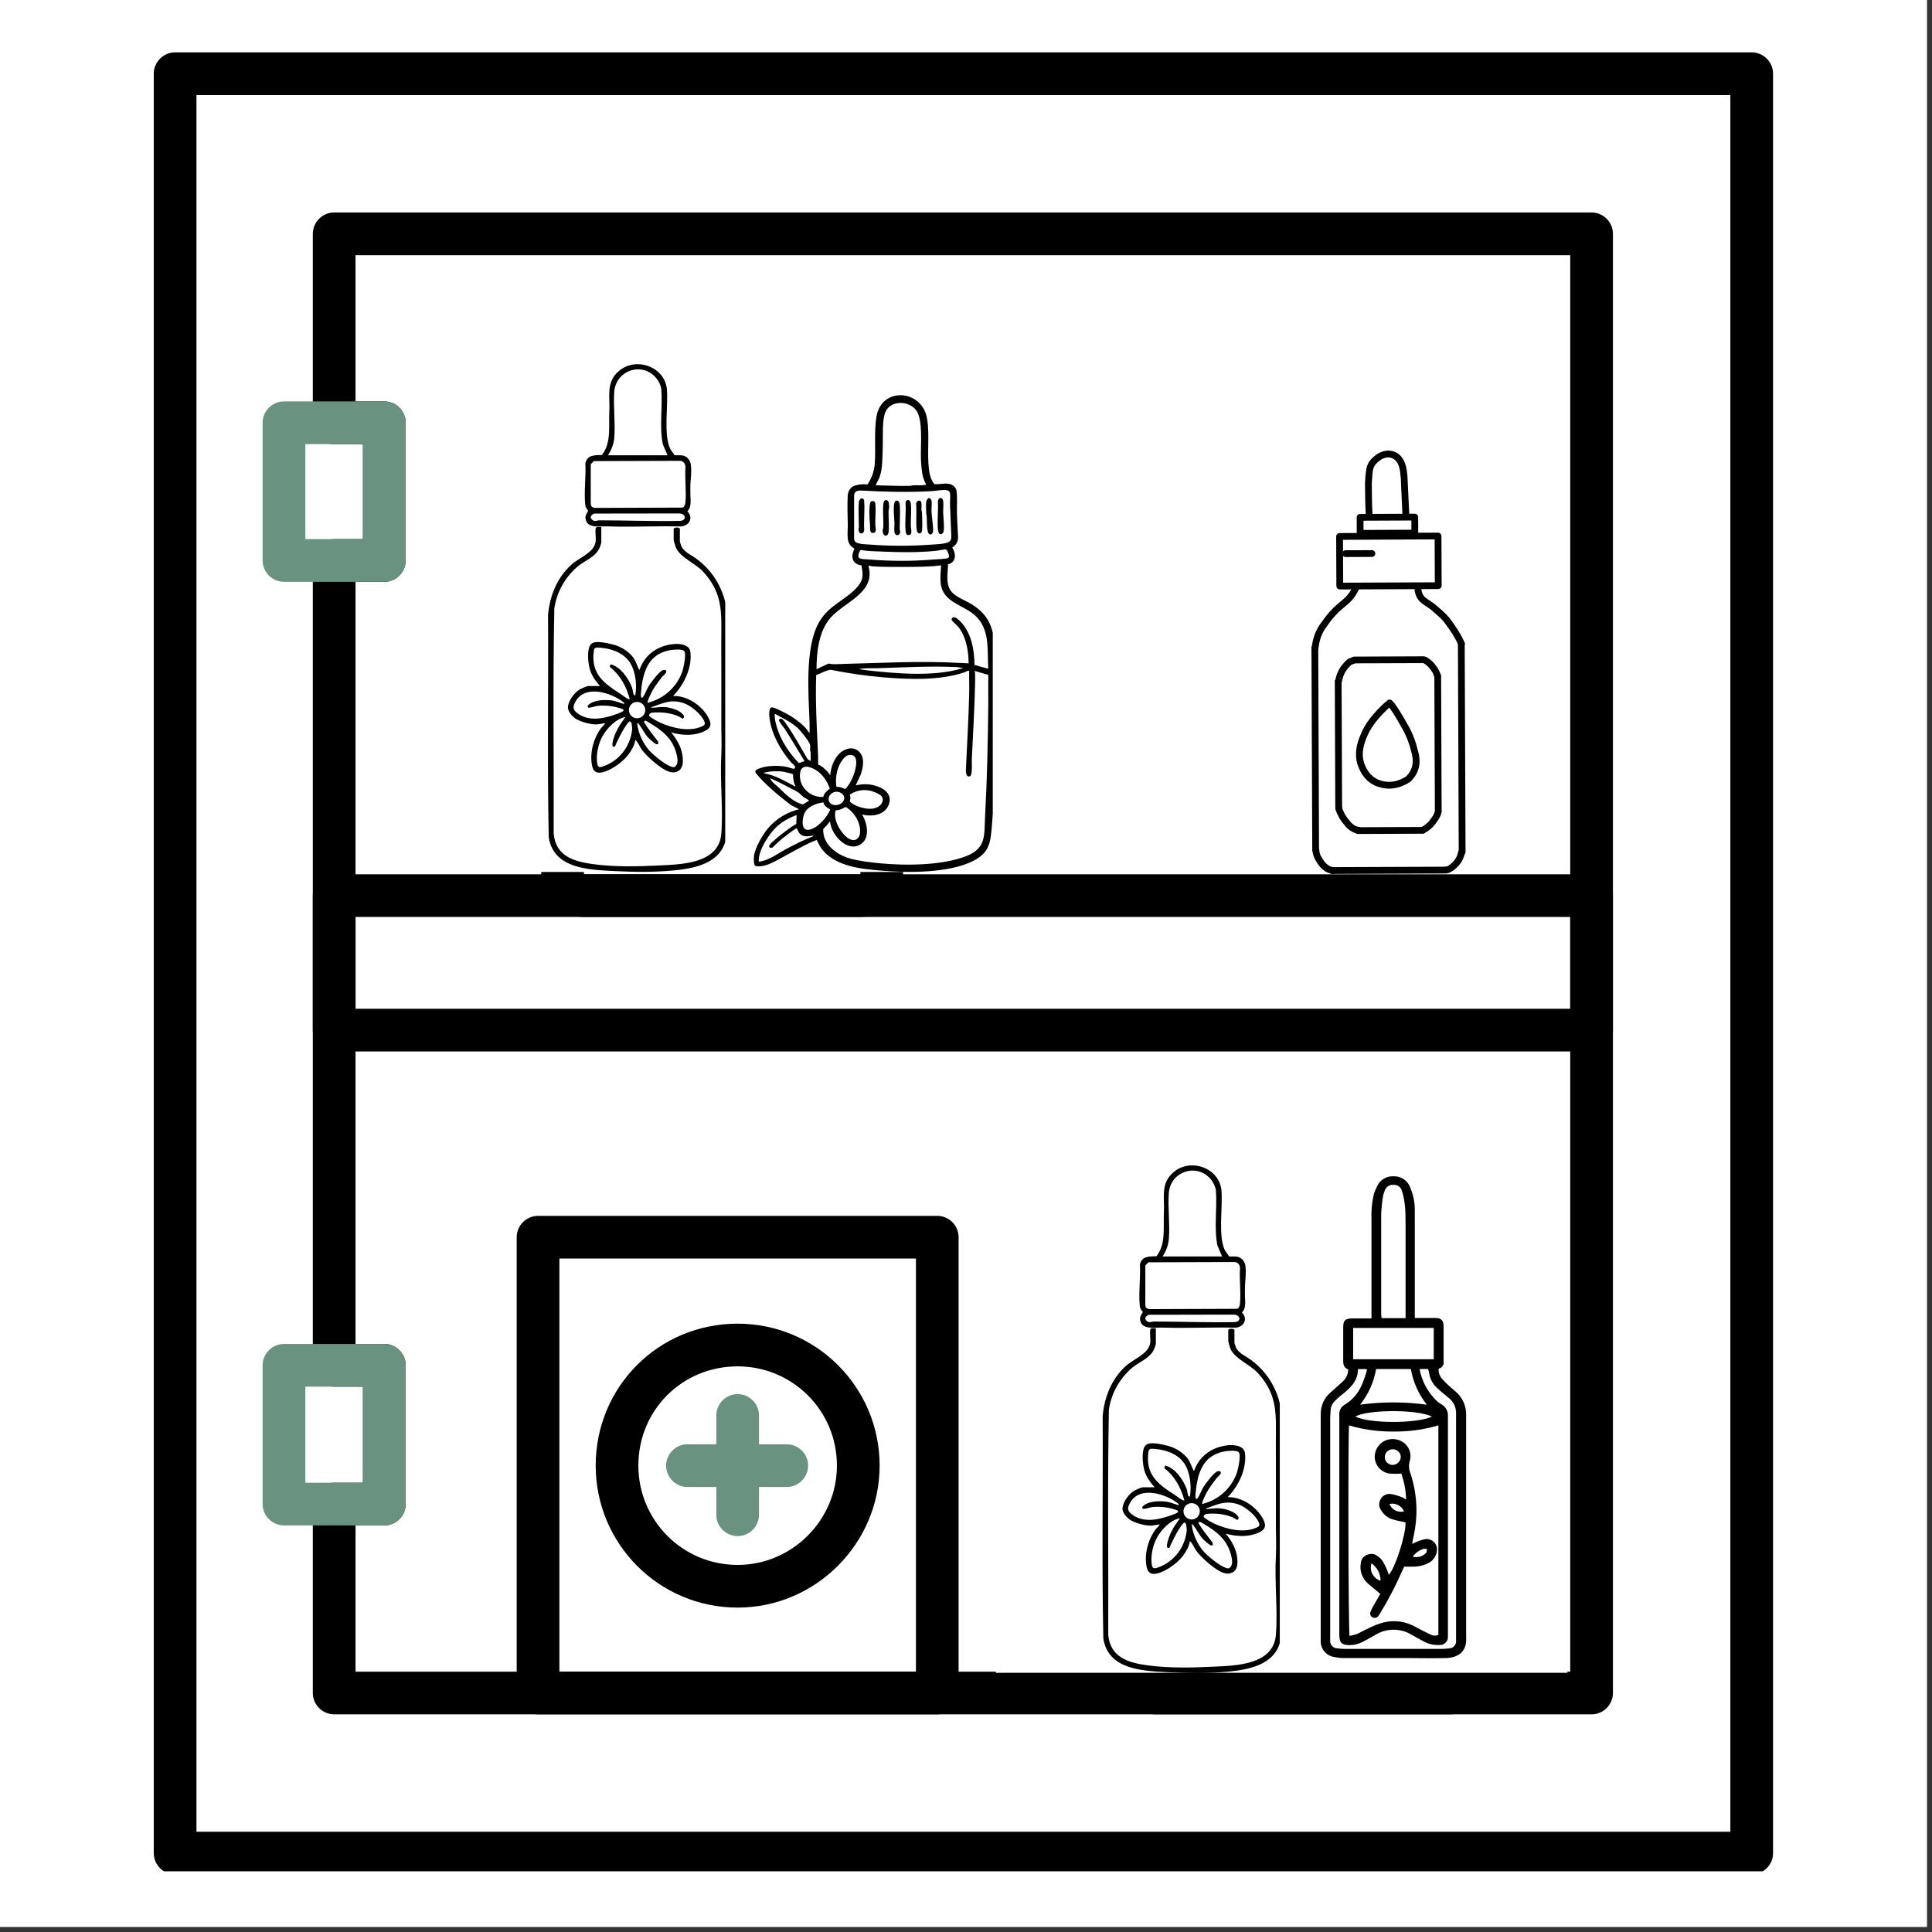
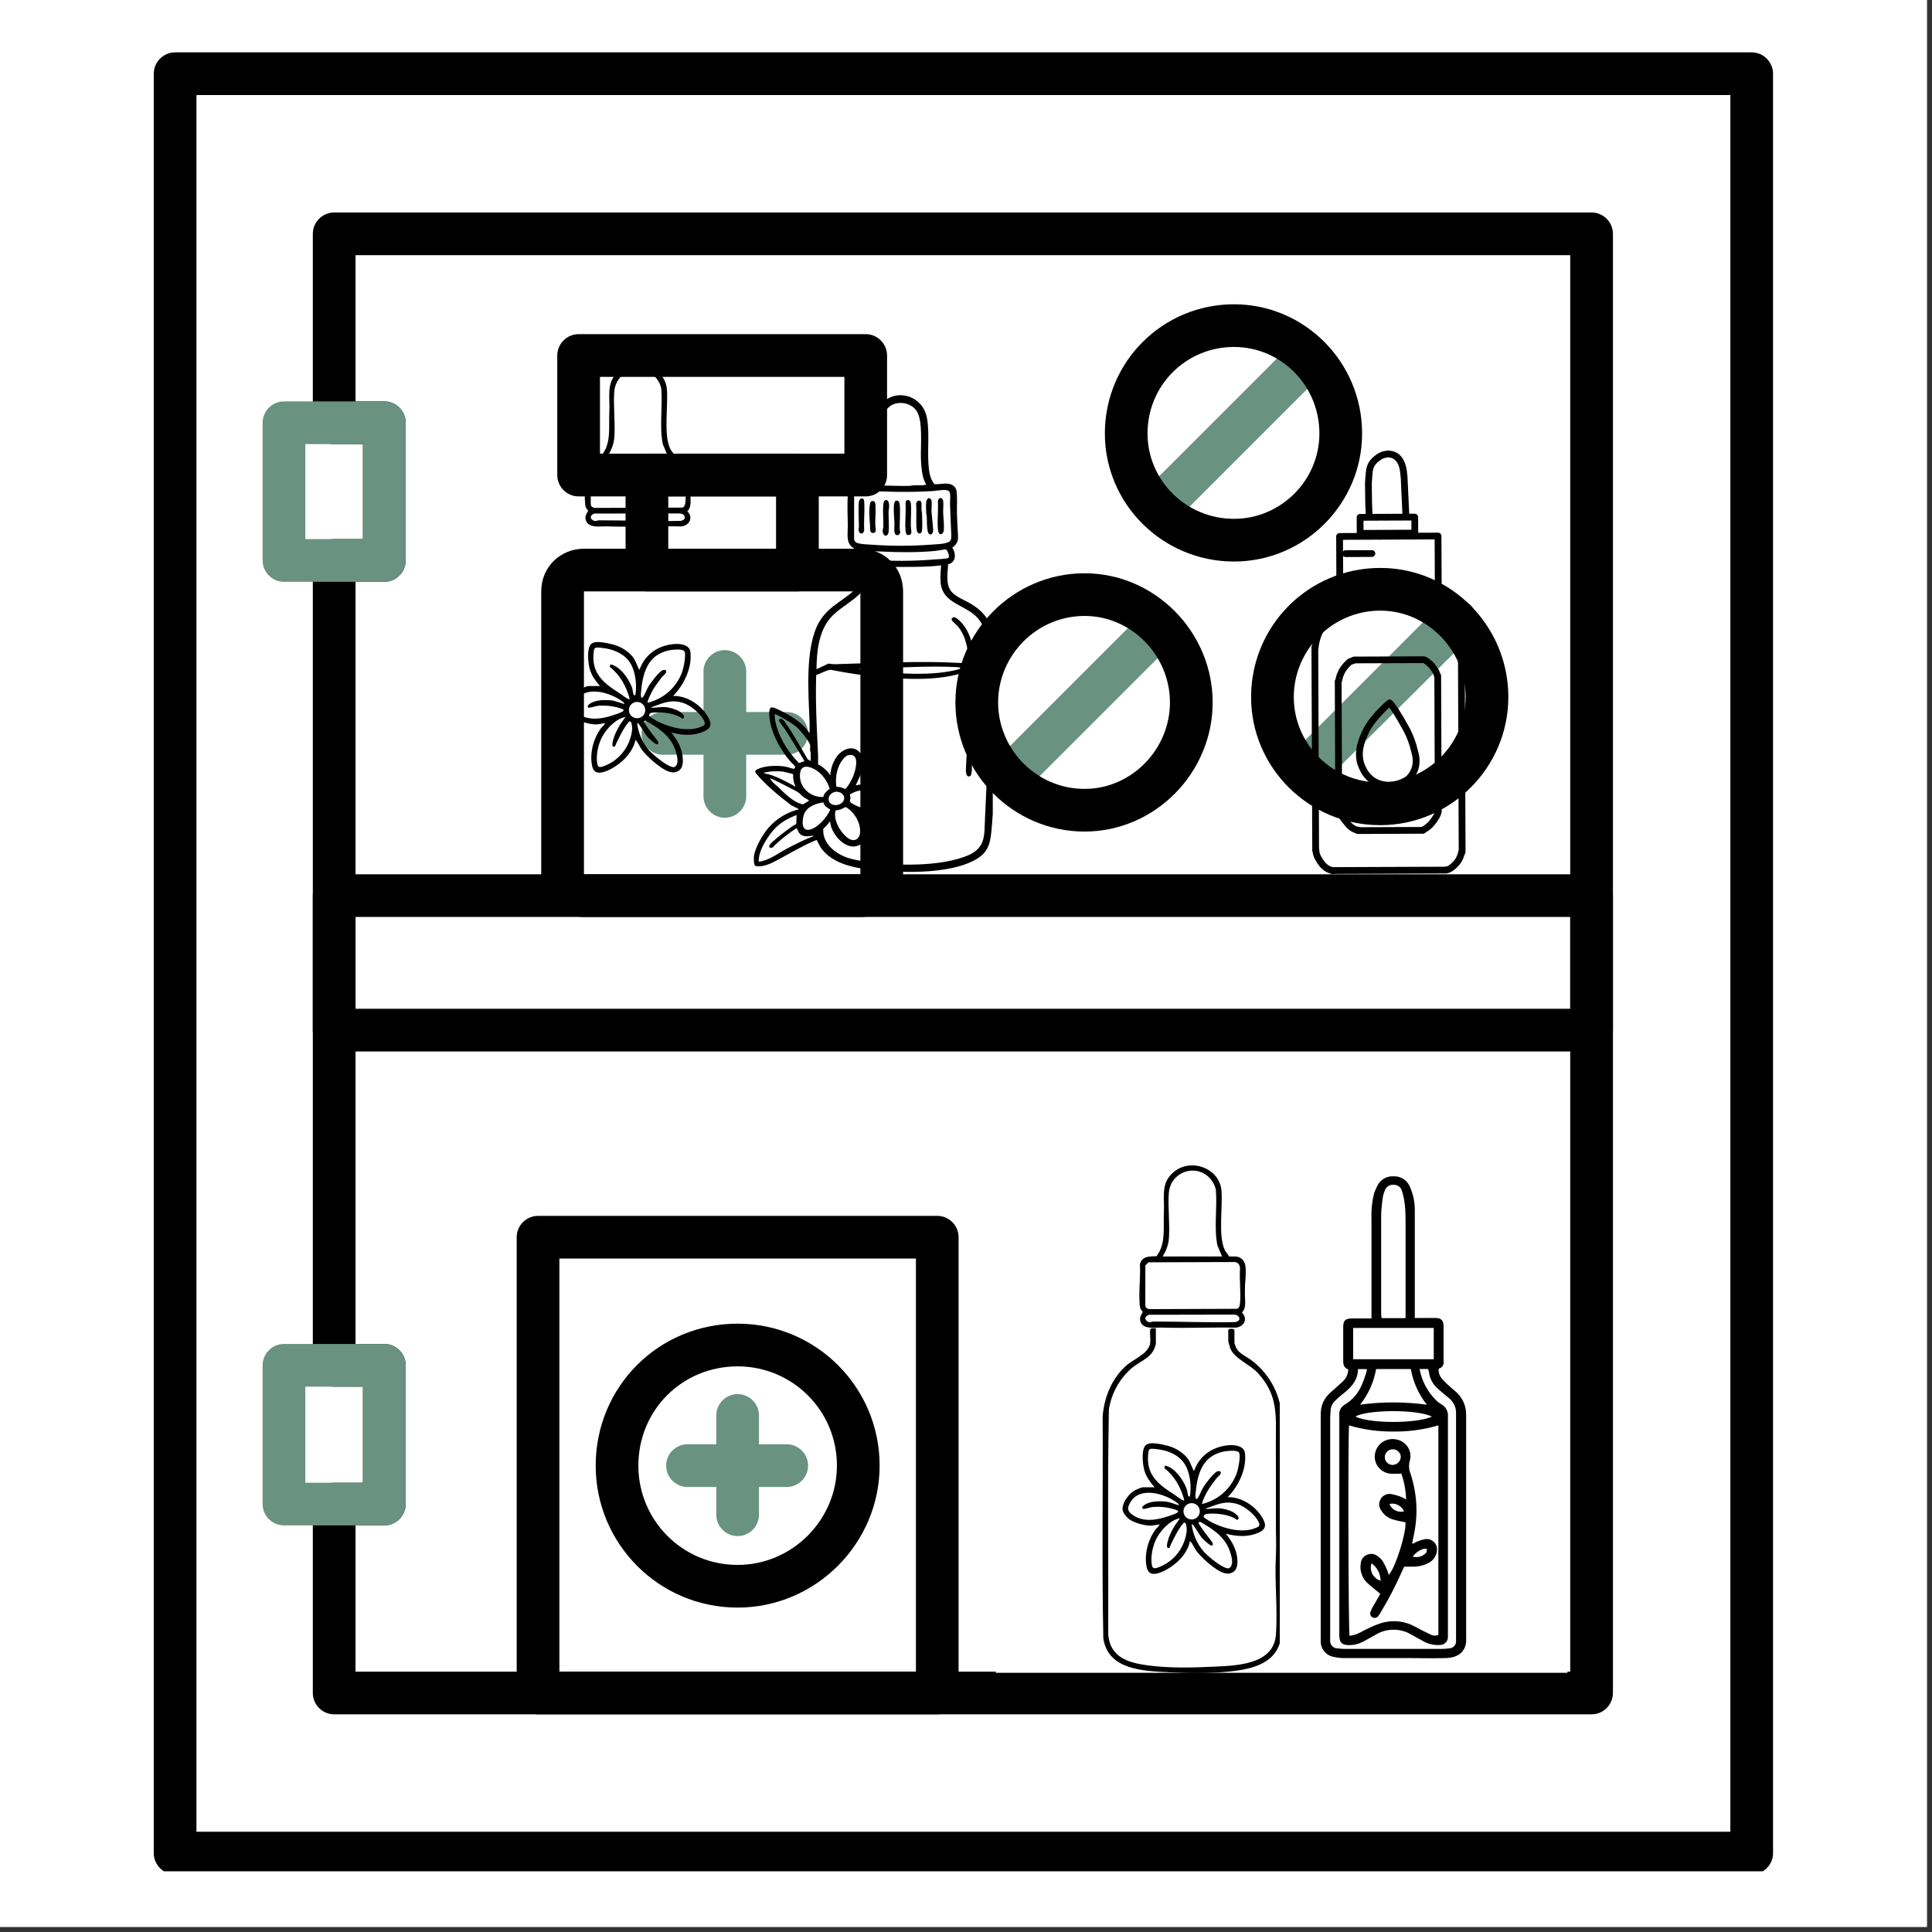
<svg xmlns="http://www.w3.org/2000/svg" version="1.0" preserveAspectRatio="xMidYMid meet" height="250" viewBox="0 0 187.5 187.5" zoomAndPan="magnify" width="250">
  <rect x="0" y="0" width="187.5" height="187.5" fill="#333333" stroke="none" />
  <defs>
    <clipPath id="34b7659819">
      <path clip-rule="nonzero" d="M 14 5.082 L 173 5.082 L 173 181.609 L 14 181.609 Z M 14 5.082" />
    </clipPath>
    <clipPath id="83b62be7e3">
      <path clip-rule="nonzero" d="M 44.383 27.383 L 148.902 27.383 L 148.902 84.625 L 44.383 84.625 Z M 44.383 27.383" />
    </clipPath>
    <clipPath id="80e863c57a">
-       <path clip-rule="nonzero" d="M 0.383 0.383 L 104.902 0.383 L 104.902 57.625 L 0.383 57.625 Z M 0.383 0.383" />
-     </clipPath>
+       </clipPath>
    <clipPath id="68f39cf5e9">
      <rect height="58" y="0" width="105" x="0" />
    </clipPath>
    <clipPath id="f570545734">
      <path clip-rule="nonzero" d="M 73.156 38.352 L 96.348 38.352 L 96.348 84.727 L 73.156 84.727 Z M 73.156 38.352" />
    </clipPath>
    <clipPath id="814c227100">
      <path clip-rule="nonzero" d="M 96.641 105.141 L 152.117 105.141 L 152.117 162.383 L 96.641 162.383 Z M 96.641 105.141" />
    </clipPath>
    <clipPath id="64f7e28ec6">
      <path clip-rule="nonzero" d="M 0.641 0.141 L 56.117 0.141 L 56.117 57.383 L 0.641 57.383 Z M 0.641 0.141" />
    </clipPath>
    <clipPath id="f4abefffc8">
      <rect height="58" y="0" width="57" x="0" />
    </clipPath>
    <clipPath id="4027705f71">
      <path clip-rule="nonzero" d="M 107 128 L 124.203 128 L 124.203 162.453 L 107 162.453 Z M 107 128" />
    </clipPath>
    <clipPath id="ad6ba8c4d8">
      <path clip-rule="nonzero" d="M 110 113.082 L 121 113.082 L 121 129 L 110 129 Z M 110 113.082" />
    </clipPath>
    <clipPath id="8caa5eed48">
      <path clip-rule="nonzero" d="M 128.102 114 L 142.312 114 L 142.312 161 L 128.102 161 Z M 128.102 114" />
    </clipPath>
    <clipPath id="9bfa725262">
      <path clip-rule="nonzero" d="M 127.277 62 L 129 62 L 129 83 L 127.277 83 Z M 127.277 62" />
    </clipPath>
    <clipPath id="0ab4811fe5">
      <path clip-rule="nonzero" d="M 141 62 L 142.238 62 L 142.238 84 L 141 84 Z M 141 62" />
    </clipPath>
    <clipPath id="c4f2407368">
      <path clip-rule="nonzero" d="M 129 84 L 141 84 L 141 84.867 L 129 84.867 Z M 129 84" />
    </clipPath>
    <clipPath id="c456a70c4c">
      <path clip-rule="nonzero" d="M 132 43.727 L 137 43.727 L 137 51 L 132 51 Z M 132 43.727" />
    </clipPath>
    <clipPath id="de35648a75">
      <path clip-rule="nonzero" d="M 127.277 56 L 132 56 L 132 64 L 127.277 64 Z M 127.277 56" />
    </clipPath>
    <clipPath id="c6a43b8fbb">
      <path clip-rule="nonzero" d="M 137 56 L 142.238 56 L 142.238 63 L 137 63 Z M 137 56" />
    </clipPath>
    <clipPath id="f833f57e28">
      <path clip-rule="nonzero" d="M 127.277 82 L 130 82 L 130 84.867 L 127.277 84.867 Z M 127.277 82" />
    </clipPath>
    <clipPath id="73fcf6b461">
      <path clip-rule="nonzero" d="M 140 82 L 142.238 82 L 142.238 84.867 L 140 84.867 Z M 140 82" />
    </clipPath>
    <clipPath id="563d766f22">
-       <path clip-rule="nonzero" d="M 53.18 51 L 70.383 51 L 70.383 84.695 L 53.18 84.695 Z M 53.18 51" />
-     </clipPath>
+       </clipPath>
    <clipPath id="bb7d57b0da">
      <path clip-rule="nonzero" d="M 56 35.324 L 68 35.324 L 68 52 L 56 52 Z M 56 35.324" />
    </clipPath>
  </defs>
  <path fill-rule="nonzero" fill-opacity="1" d="M 0 0 L 187 0 L 187 187 L 0 187 Z M 0 0" fill="#ffffff" />
  <path fill-rule="nonzero" fill-opacity="1" d="M 0 0 L 187 0 L 187 187 L 0 187 Z M 0 0" fill="#ffffff" />
  <path fill-rule="evenodd" fill-opacity="1" d="M 126.598 76.977 C 126.078 76.977 125.562 76.77 125.145 76.355 C 124.316 75.523 124.316 74.18 125.145 73.352 L 139.754 58.742 C 140.582 58.02 141.93 58.02 142.758 58.742 C 143.48 59.57 143.48 60.918 142.758 61.746 L 128.047 76.355 C 127.734 76.77 127.113 76.977 126.598 76.977 Z M 126.598 76.977" fill="#699281" />
  <path fill-rule="evenodd" fill-opacity="1" d="M 133.953 80.082 C 127.012 80.082 121.418 74.488 121.418 67.652 C 121.418 60.711 127.012 55.117 133.953 55.117 C 140.789 55.117 146.383 60.711 146.383 67.652 C 146.383 74.488 140.789 80.082 133.953 80.082 Z M 133.953 59.262 C 129.289 59.262 125.562 63.094 125.562 67.652 C 125.562 72.211 129.289 75.941 133.953 75.941 C 138.508 75.941 142.238 72.211 142.238 67.652 C 142.238 63.094 138.508 59.262 133.953 59.262 Z M 133.953 59.262" fill="#000000" />
  <g clip-path="url(#34b7659819)">
    <path fill-rule="evenodd" fill-opacity="1" d="M 170.004 181.914 L 16.996 181.914 C 15.855 181.914 14.922 180.984 14.922 179.844 L 14.922 7.152 C 14.922 6.016 15.855 5.082 16.996 5.082 L 170.004 5.082 C 171.141 5.082 172.074 6.016 172.074 7.152 L 172.074 179.844 C 172.074 180.984 171.141 181.914 170.004 181.914 Z M 19.066 177.77 L 167.93 177.77 L 167.93 9.227 L 19.066 9.227 Z M 19.066 177.77" fill="#000000" />
  </g>
  <path fill-rule="evenodd" fill-opacity="1" d="M 154.465 166.375 L 32.43 166.375 C 31.293 166.375 30.359 165.445 30.359 164.305 L 30.359 145.969 C 30.359 144.828 31.293 143.898 32.43 143.898 L 35.227 143.898 L 35.227 134.574 L 32.43 134.574 C 31.293 134.574 30.359 133.746 30.359 132.5 L 30.359 54.391 C 30.359 53.254 31.293 52.32 32.43 52.32 L 35.227 52.32 L 35.227 43.102 L 32.43 43.102 C 31.293 43.102 30.359 42.168 30.359 41.027 L 30.359 22.691 C 30.359 21.555 31.293 20.621 32.43 20.621 L 154.465 20.621 C 155.602 20.621 156.535 21.555 156.535 22.691 L 156.535 164.305 C 156.535 165.445 155.602 166.375 154.465 166.375 Z M 34.504 162.234 L 152.391 162.234 L 152.391 24.766 L 34.504 24.766 L 34.504 38.957 L 37.301 38.957 C 38.438 38.957 39.371 39.891 39.371 41.027 L 39.371 54.391 C 39.371 55.531 38.438 56.465 37.301 56.465 L 34.504 56.465 L 34.504 130.43 L 37.301 130.43 C 38.438 130.43 39.371 131.363 39.371 132.5 L 39.371 145.969 C 39.371 147.109 38.438 148.039 37.301 148.039 L 34.504 148.039 Z M 34.504 162.234" fill="#000000" />
  <path fill-rule="evenodd" fill-opacity="1" d="M 37.301 56.465 L 27.562 56.465 C 26.422 56.465 25.488 55.531 25.488 54.391 L 25.488 41.027 C 25.488 39.891 26.422 38.957 27.562 38.957 L 37.301 38.957 C 38.438 38.957 39.371 39.891 39.371 41.027 L 39.371 54.391 C 39.371 55.531 38.438 56.465 37.301 56.465 Z M 29.633 52.32 L 35.227 52.32 L 35.227 43.102 L 29.633 43.102 Z M 29.633 52.32" fill="#699281" />
  <path fill-rule="evenodd" fill-opacity="1" d="M 37.301 148.039 L 27.562 148.039 C 26.422 148.039 25.488 147.109 25.488 145.969 L 25.488 132.5 C 25.488 131.363 26.422 130.43 27.562 130.43 L 37.301 130.43 C 38.438 130.43 39.371 131.363 39.371 132.5 L 39.371 145.969 C 39.371 147.109 38.438 148.039 37.301 148.039 Z M 29.633 143.898 L 35.227 143.898 L 35.227 134.574 L 29.633 134.574 Z M 29.633 143.898" fill="#699281" />
  <path fill-rule="evenodd" fill-opacity="1" d="M 154.465 102.047 L 32.43 102.047 C 31.293 102.047 30.359 101.215 30.359 99.973 L 30.359 86.922 C 30.359 85.781 31.293 84.848 32.43 84.848 L 154.465 84.848 C 155.602 84.848 156.535 85.781 156.535 86.922 L 156.535 99.973 C 156.535 101.215 155.602 102.047 154.465 102.047 Z M 34.504 97.902 L 152.391 97.902 L 152.391 88.992 L 34.504 88.992 Z M 34.504 97.902" fill="#000000" />
  <path fill-rule="evenodd" fill-opacity="1" d="M 83.5 88.992 L 56.672 88.992 C 54.391 88.992 52.527 87.129 52.527 84.848 L 52.527 57.395 C 52.527 55.016 54.391 53.254 56.672 53.254 L 83.5 53.254 C 85.781 53.254 87.645 55.016 87.645 57.395 L 87.645 84.848 C 87.645 87.129 85.781 88.992 83.5 88.992 Z M 56.672 57.395 L 56.672 84.848 L 83.5 84.848 L 83.5 57.395 Z M 56.672 57.395" fill="#000000" />
  <path fill-rule="evenodd" fill-opacity="1" d="M 84.02 48.176 L 56.152 48.176 C 55.016 48.176 54.082 47.246 54.082 46.105 L 54.082 34.504 C 54.082 33.363 55.016 32.43 56.152 32.43 L 84.02 32.43 C 85.16 32.43 86.09 33.363 86.09 34.504 L 86.09 46.105 C 86.09 47.246 85.16 48.176 84.02 48.176 Z M 58.227 44.031 L 81.949 44.031 L 81.949 36.574 L 58.227 36.574 Z M 58.227 44.031" fill="#000000" />
  <path fill-rule="evenodd" fill-opacity="1" d="M 112.406 51.285 C 111.887 51.285 111.367 51.18 110.953 50.766 C 110.125 49.938 110.125 48.59 110.953 47.762 L 125.562 33.156 C 126.391 32.43 127.734 32.43 128.461 33.156 C 129.289 33.984 129.289 35.332 128.461 36.16 L 113.855 50.766 C 113.441 51.18 112.922 51.285 112.406 51.285 Z M 112.406 51.285" fill="#699281" />
  <path fill-rule="evenodd" fill-opacity="1" d="M 119.758 54.496 C 112.82 54.496 107.227 48.902 107.227 42.066 C 107.227 35.125 112.82 29.531 119.758 29.531 C 126.598 29.531 132.191 35.125 132.191 42.066 C 132.191 48.902 126.598 54.496 119.758 54.496 Z M 119.758 33.672 C 115.098 33.672 111.367 37.402 111.367 42.066 C 111.367 46.621 115.098 50.352 119.758 50.352 C 124.316 50.352 128.047 46.621 128.047 42.066 C 128.047 37.402 124.316 33.672 119.758 33.672 Z M 119.758 33.672" fill="#000000" />
  <path fill-rule="evenodd" fill-opacity="1" d="M 77.391 57.395 L 62.785 57.395 C 61.645 57.395 60.711 56.465 60.711 55.324 L 60.711 46.105 C 60.711 44.965 61.645 44.031 62.785 44.031 L 77.391 44.031 C 78.531 44.031 79.461 44.965 79.461 46.105 L 79.461 55.324 C 79.461 56.465 78.531 57.395 77.391 57.395 Z M 64.855 53.254 L 75.316 53.254 L 75.316 48.176 L 64.855 48.176 Z M 64.855 53.254" fill="#000000" />
  <path fill-rule="evenodd" fill-opacity="1" d="M 70.344 79.359 C 69.207 79.359 68.273 78.426 68.273 77.285 L 68.273 65.164 C 68.273 64.027 69.207 63.094 70.344 63.094 C 71.484 63.094 72.418 64.027 72.418 65.164 L 72.418 77.285 C 72.418 78.426 71.484 79.359 70.344 79.359 Z M 70.344 79.359" fill="#699281" />
  <path fill-rule="evenodd" fill-opacity="1" d="M 76.355 73.246 L 64.336 73.246 C 63.199 73.246 62.266 72.312 62.266 71.176 C 62.266 70.035 63.199 69.102 64.336 69.102 L 76.355 69.102 C 77.492 69.102 78.426 70.035 78.426 71.176 C 78.426 72.312 77.492 73.246 76.355 73.246 Z M 76.355 73.246" fill="#699281" />
  <path fill-rule="evenodd" fill-opacity="1" d="M 97.902 77.492 C 97.383 77.492 96.867 77.285 96.449 76.871 C 95.621 76.043 95.621 74.695 96.449 73.973 L 111.059 59.363 C 111.887 58.535 113.234 58.535 113.957 59.363 C 114.785 60.09 114.785 61.438 113.957 62.266 L 99.352 76.871 C 98.938 77.285 98.418 77.492 97.902 77.492 Z M 97.902 77.492" fill="#699281" />
  <path fill-rule="evenodd" fill-opacity="1" d="M 105.258 80.703 C 98.316 80.703 92.723 75.008 92.723 68.172 C 92.723 61.332 98.316 55.637 105.258 55.637 C 112.094 55.637 117.688 61.332 117.688 68.172 C 117.688 75.008 112.094 80.703 105.258 80.703 Z M 105.258 59.777 C 100.594 59.777 96.867 63.613 96.867 68.172 C 96.867 72.727 100.594 76.562 105.258 76.562 C 109.816 76.562 113.543 72.727 113.543 68.172 C 113.543 63.613 109.816 59.777 105.258 59.777 Z M 105.258 59.777" fill="#000000" />
  <path fill-rule="evenodd" fill-opacity="1" d="M 90.961 166.375 L 52.219 166.375 C 51.078 166.375 50.145 165.445 50.145 164.305 L 50.145 120.07 C 50.145 118.93 51.078 118 52.219 118 L 90.961 118 C 92.102 118 93.031 118.93 93.031 120.07 L 93.031 164.305 C 93.031 165.445 92.102 166.375 90.961 166.375 Z M 54.289 162.234 L 88.891 162.234 L 88.891 122.141 L 54.289 122.141 Z M 54.289 162.234" fill="#000000" />
-   <path fill-rule="evenodd" fill-opacity="1" d="M 140.789 166.375 L 112.094 166.375 C 110.953 166.375 110.023 165.445 110.023 164.305 L 110.023 120.07 C 110.023 118.93 110.953 118 112.094 118 L 140.789 118 C 141.93 118 142.859 118.93 142.859 120.07 L 142.859 164.305 C 142.859 165.445 141.93 166.375 140.789 166.375 Z M 114.164 162.234 L 138.719 162.234 L 138.719 122.141 L 114.164 122.141 Z M 114.164 162.234" fill="#000000" />
  <path fill-rule="evenodd" fill-opacity="1" d="M 71.59 149.078 C 70.449 149.078 69.516 148.145 69.516 147.004 L 69.516 137.371 C 69.516 136.23 70.449 135.297 71.59 135.297 C 72.727 135.297 73.66 136.23 73.66 137.371 L 73.66 147.004 C 73.66 148.145 72.727 149.078 71.59 149.078 Z M 71.59 149.078" fill="#699281" />
  <path fill-rule="evenodd" fill-opacity="1" d="M 76.355 144.312 L 66.719 144.312 C 65.582 144.312 64.648 143.379 64.648 142.238 C 64.648 141.098 65.582 140.168 66.719 140.168 L 76.355 140.168 C 77.492 140.168 78.426 141.098 78.426 142.238 C 78.426 143.379 77.492 144.312 76.355 144.312 Z M 76.355 144.312" fill="#699281" />
  <path fill-rule="evenodd" fill-opacity="1" d="M 71.59 156.016 C 63.922 156.016 57.812 149.801 57.812 142.238 C 57.812 134.574 63.922 128.461 71.59 128.461 C 79.152 128.461 85.367 134.574 85.367 142.238 C 85.367 149.801 79.152 156.016 71.59 156.016 Z M 71.59 132.605 C 66.203 132.605 61.953 136.852 61.953 142.238 C 61.953 147.523 66.203 151.875 71.59 151.875 C 76.871 151.875 81.223 147.523 81.223 142.238 C 81.223 136.852 76.871 132.605 71.59 132.605 Z M 71.59 132.605" fill="#000000" />
  <g clip-path="url(#83b62be7e3)">
    <g transform="matrix(1, 0, 0, 1, 44, 27)">
      <g clip-path="url(#68f39cf5e9)">
        <g clip-path="url(#80e863c57a)">
          <path fill-rule="nonzero" fill-opacity="1" d="M 0.383 0.383 L 104.809 0.383 L 104.809 57.625 L 0.383 57.625 Z M 0.383 0.383" fill="#ffffff" />
        </g>
      </g>
    </g>
  </g>
  <g clip-path="url(#f570545734)">
    <path fill-rule="nonzero" fill-opacity="1" d="M 92.004 54.77 C 92 55.598 91.766 56.492 92.215 57.25 C 92.602 57.898 93.672 58.25 94.312 58.652 C 95.93 59.66 96.395 60.859 96.527 62.711 C 96.75 65.879 96.59 69.105 96.523 72.277 C 96.469 74.863 96.488 77.48 96.27 80.051 C 96.129 81.695 96.078 82.723 94.465 83.543 C 92.102 84.742 88.184 84.719 85.594 84.5 C 83.609 84.332 81.207 84.125 79.832 82.496 C 79.574 82.191 79.449 81.859 79.262 81.516 C 79.141 81.566 79.016 81.609 78.895 81.66 C 77.727 82.176 76.641 82.832 75.52 83.43 C 74.867 83.777 74.059 84.207 73.305 84.039 C 73.137 83.934 73.152 83.324 73.168 83.137 C 73.242 82.309 74.039 80.957 74.582 80.332 C 75.367 79.43 76.391 78.836 77.543 78.531 L 76.773 78.141 C 75.656 77.285 74.289 76.176 73.398 75.086 C 73.195 74.836 73.336 74.727 73.598 74.613 C 74.348 74.277 75.578 74.266 76.371 74.43 C 76.52 74.461 77.004 74.652 77.078 74.602 C 77.125 74.57 77.148 74.484 77.176 74.434 C 77.184 74.344 76.855 74.074 76.77 73.977 C 75.727 72.789 74.77 71.059 74.66 69.453 C 74.648 69.27 74.633 68.773 74.812 68.68 C 74.887 68.641 74.957 68.648 75.035 68.664 C 75.258 68.715 75.934 69.051 76.172 69.176 C 76.883 69.543 77.707 70.109 78.238 70.711 C 78.352 70.84 78.43 71.023 78.57 71.125 C 78.562 70.809 78.582 70.488 78.57 70.172 C 78.469 67.379 78.086 62.84 79.488 60.387 C 80.496 58.629 82.227 58.203 83.324 56.816 C 83.84 56.168 83.734 55.645 83.609 54.871 C 82.676 54.746 82.539 53.992 82.938 53.246 C 82.02 52.793 82.301 51.785 82.277 50.93 C 82.254 49.973 82.223 49.012 82.273 48.051 C 82.301 47.73 82.492 47.371 82.77 47.207 C 83.012 47.066 83.508 47.008 83.789 46.992 C 83.922 46.984 84.133 47.062 84.215 46.98 C 84.617 46.379 84.848 45.691 84.898 44.961 C 85.004 43.512 84.816 41.809 85.066 40.395 C 85.57 37.508 89.512 37.77 89.977 40.652 C 90.23 42.207 89.965 43.918 90.145 45.477 C 90.203 45.996 90.336 46.59 90.691 46.988 C 91.285 47.035 92.059 46.738 92.566 47.172 C 92.676 47.266 92.797 47.441 92.82 47.586 C 92.93 48.297 92.852 49.078 92.871 49.801 C 92.891 50.527 92.934 51.281 92.977 52.008 C 93.008 52.531 92.84 52.848 92.418 53.141 C 92.801 53.73 92.809 54.586 92.004 54.766 Z M 89.891 47.047 C 89.773 46.832 89.676 46.613 89.605 46.379 C 89.449 45.828 89.395 45.074 89.375 44.5 C 89.328 43.305 89.613 40.75 88.914 39.816 C 88.195 38.859 86.402 38.816 85.918 40.012 C 85.59 40.82 85.707 42.359 85.672 43.266 C 85.641 44.195 85.676 45.477 85.352 46.34 C 85.309 46.445 84.969 47.066 85.004 47.098 C 86.105 47.113 87.211 47.184 88.324 47.152 C 88.434 47.148 88.531 47.102 88.629 47.098 C 89.051 47.082 89.477 47.133 89.891 47.047 Z M 83.012 52.586 C 83.262 52.832 84.203 52.832 84.566 52.859 C 86.484 53.008 88.41 52.996 90.328 52.859 C 90.797 52.824 91.754 52.816 92.141 52.562 C 92.387 52.398 92.32 51.934 92.309 51.648 C 92.277 50.785 92.234 49.895 92.203 49.027 C 92.191 48.68 92.242 48.277 92.207 47.945 C 92.18 47.672 92.027 47.578 91.77 47.559 C 91.336 47.523 90.859 47.641 90.43 47.664 C 88.094 47.797 85.918 47.734 83.59 47.609 C 83.234 47.59 82.953 47.652 82.891 48.047 L 82.891 52.32 C 82.895 52.41 82.953 52.527 83.012 52.586 Z M 92.039 54.133 C 92.16 54.016 92.074 53.816 92.023 53.684 C 91.973 53.547 91.887 53.301 91.719 53.316 C 91.359 53.371 90.996 53.445 90.637 53.477 C 88.98 53.629 87.207 53.605 85.543 53.527 C 84.891 53.496 84.23 53.504 83.586 53.375 L 83.48 53.422 C 83.379 53.586 83.223 53.957 83.352 54.125 C 83.484 54.293 84.125 54.277 84.359 54.297 C 86.449 54.473 88.539 54.473 90.637 54.297 C 90.875 54.277 91.918 54.254 92.039 54.133 Z M 91.332 54.867 C 90.141 55.023 88.953 55.012 87.754 55.02 C 86.75 55.023 85.727 55.027 84.719 54.969 C 84.578 54.961 84.434 54.883 84.281 54.918 C 85.027 57.539 81.938 58.402 80.578 59.984 C 79.453 61.293 79.25 63.285 79.242 64.949 L 80.406 64.398 C 80.883 64.508 81.363 64.445 81.836 64.434 C 85.531 64.344 89.305 64.125 93.004 64.332 C 93.336 64.352 93.672 64.344 94.004 64.383 C 94 63.168 93.766 61.773 92.977 60.809 C 92.867 60.676 92.395 60.277 92.367 60.18 C 92.32 60.023 92.434 59.906 92.59 59.902 C 92.781 59.902 93.098 60.203 93.234 60.344 C 94.281 61.453 94.562 63.055 94.574 64.535 L 95.91 64.898 C 95.801 63.23 96.082 61.379 94.906 60.008 C 93.758 58.664 91.477 58.641 91.285 56.531 C 91.234 55.977 91.309 55.414 91.332 54.863 Z M 93.441 64.797 C 93.234 64.832 93.043 64.75 92.852 64.742 C 90.363 64.617 87.672 64.773 85.184 64.848 C 84.574 64.867 83.961 64.816 83.355 64.926 C 83.617 64.977 83.887 65.023 84.152 65.055 C 86.91 65.367 90.633 65.691 93.297 64.883 C 93.352 64.867 93.453 64.871 93.441 64.797 Z M 94.059 65.105 C 93.879 65.07 93.762 65.195 93.609 65.246 C 91.168 66.07 88.133 65.945 85.594 65.723 C 83.918 65.578 82.25 65.332 80.602 65 C 80.105 65.074 79.68 65.359 79.211 65.512 C 79.184 66.309 79.176 67.113 79.188 67.91 C 79.215 69.723 79.312 71.555 79.395 73.359 C 79.41 73.641 79.379 73.926 79.402 74.203 C 79.781 74.344 80.07 74.645 80.348 74.93 L 80.578 75.238 C 80.621 74.562 80.863 73.836 81.301 73.312 C 81.855 72.645 82.867 72.289 83.488 73.078 C 83.938 73.652 83.75 74.582 83.512 75.215 L 83.047 76.219 C 83.84 76.043 84.574 76.07 85.324 76.383 C 86.168 76.734 86.648 77.426 86.145 78.312 C 85.668 79.148 84.52 79.273 83.664 79.047 C 84.172 79.875 84.473 81.348 83.508 81.949 C 82.238 82.742 80.711 81.051 80.578 79.844 C 80.566 79.754 80.602 79.762 80.477 79.77 C 80.359 80.043 80.082 80.223 79.895 80.453 C 79.812 81.996 81.285 83.012 82.625 83.355 C 83.465 83.57 84.52 83.699 85.387 83.781 C 87.898 84.02 91.512 84.012 93.867 83.047 C 95.754 82.273 95.504 80.977 95.602 79.227 C 95.797 75.668 95.871 72.055 95.914 68.477 C 95.922 67.484 95.898 66.492 95.914 65.496 L 94.57 65.105 C 94.598 65.168 94.621 65.211 94.625 65.285 C 94.652 65.676 94.633 66.172 94.625 66.574 C 94.574 68.953 94.418 71.352 94.312 73.723 C 94.301 74.016 94.406 75.246 94.129 75.336 C 93.707 75.473 93.734 74.805 93.746 74.543 C 93.859 72.133 94.004 69.707 94.059 67.293 C 94.078 66.566 94.043 65.832 94.059 65.105 Z M 78.676 73.852 L 78.676 73 C 78.676 72.988 78.625 72.922 78.621 72.852 C 78.609 72.684 78.641 72.496 78.625 72.332 C 78.586 71.984 77.684 70.898 77.391 70.633 C 76.746 70.055 75.949 69.691 75.203 69.273 C 75.145 69.711 75.281 70.188 75.406 70.609 C 75.797 71.906 76.598 73.082 77.527 74.051 C 77.699 74.039 77.797 73.934 77.98 73.902 C 78.047 73.891 78.07 73.934 78.055 73.824 C 77.426 72.809 76.832 71.77 76.176 70.766 C 76.074 70.609 75.566 70.004 75.594 69.871 C 75.832 69.473 76.191 70.109 76.352 70.336 C 77.094 71.391 77.727 72.586 78.391 73.695 Z M 82.312 73.293 C 82.027 73.359 81.68 73.824 81.547 74.074 C 81.188 74.734 81.059 75.582 81.168 76.324 C 81.215 76.395 81.441 76.363 81.559 76.395 C 81.684 76.426 81.992 76.59 82.07 76.555 C 82.477 76.078 82.785 75.473 82.957 74.867 C 83.133 74.258 83.32 73.066 82.312 73.293 Z M 79.902 77.344 C 79.965 76.973 80.25 76.77 80.523 76.547 C 80.301 75.812 79.797 75.098 79.133 74.703 C 78.613 74.395 77.797 74.141 77.656 74.969 C 77.434 76.297 78.605 77.426 79.902 77.344 Z M 76.973 75.141 C 76.938 75.098 76.094 74.902 75.969 74.883 C 75.625 74.84 75.086 74.844 74.738 74.879 C 74.547 74.898 74.34 74.965 74.148 74.984 C 74.168 75.086 74.25 75.07 74.328 75.086 C 75.188 75.246 76.176 75.793 76.961 76.207 C 77 76.227 77.238 76.426 77.184 76.242 C 77.172 76.211 77.121 76.168 77.105 76.113 C 77.004 75.789 76.957 75.484 76.973 75.145 Z M 78.52 77.707 C 78.383 77.547 78.156 77.488 77.98 77.348 C 77.57 77.023 77.629 76.949 77.098 76.688 C 76.41 76.355 75.699 75.938 75.004 75.641 C 74.953 75.621 74.742 75.523 74.711 75.547 C 74.809 75.645 74.879 75.789 74.969 75.883 C 75.129 76.055 75.367 76.234 75.535 76.395 C 76.223 77.055 76.969 77.844 77.926 78.07 Z M 85.5 77.211 C 85.414 77.121 85.016 76.93 84.883 76.875 C 84.07 76.547 83.242 76.629 82.504 77.09 C 82.449 77.168 82.539 77.309 82.535 77.426 C 82.527 77.684 82.359 77.746 82.668 77.957 C 83.328 78.402 84.574 78.734 85.277 78.266 C 85.633 78.027 85.848 77.555 85.5 77.211 Z M 81.078 76.844 C 80.812 76.887 80.496 77.109 80.434 77.387 C 80.254 78.23 81.445 78.371 81.836 77.758 C 82.172 77.234 81.578 76.766 81.078 76.844 Z M 79.906 77.867 C 79.199 77.977 78.359 78.262 78.055 78.969 C 77.863 79.41 77.707 80.586 78.438 80.535 C 79.262 80.48 80.289 79.312 80.574 78.562 C 80.277 78.375 79.996 78.242 79.906 77.867 Z M 81.098 78.641 C 80.934 79.219 81.141 79.824 81.426 80.332 C 81.703 80.828 82.496 81.848 83.148 81.438 C 83.293 81.344 83.418 81.133 83.449 80.965 C 83.617 79.953 82.941 78.832 82.094 78.324 C 81.914 78.367 81.785 78.484 81.598 78.547 C 81.434 78.598 81.266 78.637 81.098 78.641 Z M 77.277 79.965 L 77.312 79.098 C 76.23 79.508 75.398 80.039 74.723 80.984 C 74.195 81.723 73.605 82.699 73.633 83.625 C 74.637 83.516 75.488 82.824 76.359 82.363 C 77.188 81.926 78.059 81.488 78.93 81.156 C 78.941 81.059 78.82 81.109 78.766 81.117 C 78.305 81.18 77.852 81.238 77.543 80.82 C 77.461 80.711 77.371 80.363 77.266 80.387 C 76.449 80.945 75.656 81.547 74.969 82.262 C 74.438 82.348 74.664 81.977 74.918 81.746 C 75.488 81.223 76.121 80.738 76.754 80.289 C 76.922 80.172 77.098 80.059 77.277 79.965 Z M 77.277 79.965" fill="#000000" />
  </g>
  <path fill-rule="nonzero" fill-opacity="1" d="M 91.137 51.77 C 91.094 51.723 91.027 51.426 91.023 51.344 C 90.945 50.488 91.082 49.527 91.02 48.664 C 91.066 48.23 91.477 48.223 91.535 48.617 C 91.582 48.941 91.523 49.398 91.535 49.746 C 91.555 50.312 91.648 50.926 91.59 51.496 C 91.562 51.742 91.332 51.969 91.137 51.77 Z M 91.137 51.77" fill="#000000" />
  <path fill-rule="nonzero" fill-opacity="1" d="M 90.129 48.34 C 90.223 48.32 90.387 48.461 90.402 48.562 C 90.453 48.848 90.391 49.281 90.402 49.594 C 90.434 50.203 90.543 50.832 90.562 51.445 C 90.578 51.887 90.191 52.043 90.059 51.637 C 89.934 51.25 89.965 50.535 89.941 50.105 C 89.938 50.02 89.895 49.938 89.891 49.852 C 89.879 49.531 89.848 48.965 89.895 48.668 C 89.906 48.57 90.035 48.359 90.129 48.34 Z M 90.129 48.34" fill="#000000" />
  <path fill-rule="nonzero" fill-opacity="1" d="M 85.91 48.547 C 86.223 48.453 86.277 48.832 86.289 49.074 C 86.305 49.293 86.238 49.453 86.234 49.641 C 86.223 50.258 86.309 51.062 86.234 51.648 C 86.168 52.148 85.664 52.09 85.668 51.496 C 85.668 51.348 85.723 51.227 85.727 51.086 C 85.746 50.41 85.66 49.633 85.723 48.977 C 85.734 48.848 85.777 48.586 85.91 48.547 Z M 85.91 48.547" fill="#000000" />
  <path fill-rule="nonzero" fill-opacity="1" d="M 86.941 48.598 C 87.207 48.52 87.297 48.75 87.32 48.977 C 87.387 49.691 87.309 50.602 87.316 51.344 C 87.316 51.441 87.363 51.523 87.363 51.602 C 87.363 52.016 86.852 52.09 86.801 51.602 C 86.773 51.312 86.816 50.973 86.805 50.672 C 86.781 50.164 86.711 49.645 86.75 49.129 C 86.762 48.984 86.797 48.641 86.941 48.598 Z M 86.941 48.598" fill="#000000" />
  <path fill-rule="nonzero" fill-opacity="1" d="M 88.02 48.543 C 88.25 48.469 88.379 48.664 88.398 48.871 C 88.469 49.547 88.375 50.387 88.395 51.086 C 88.406 51.426 88.641 52.016 88.035 51.91 C 87.938 51.859 87.895 51.609 87.883 51.496 C 87.805 50.645 87.945 49.684 87.883 48.82 C 87.887 48.73 87.93 48.574 88.02 48.543 Z M 88.02 48.543" fill="#000000" />
  <path fill-rule="nonzero" fill-opacity="1" d="M 83.809 48.445 C 83.863 48.5 83.867 48.637 83.871 48.715 C 83.934 49.602 83.82 50.555 83.871 51.445 C 83.828 51.887 83.34 51.906 83.32 51.383 C 83.316 51.309 83.359 51.227 83.359 51.137 C 83.352 50.402 83.281 49.422 83.355 48.715 C 83.379 48.492 83.594 48.234 83.809 48.445 Z M 83.809 48.445" fill="#000000" />
  <path fill-rule="nonzero" fill-opacity="1" d="M 84.574 48.648 C 84.812 48.57 84.93 48.691 84.953 48.922 C 85.016 49.559 84.926 50.328 84.949 50.984 C 84.957 51.195 85.129 51.727 84.719 51.727 C 84.352 51.727 84.457 51.207 84.438 50.98 C 84.387 50.344 84.309 49.457 84.449 48.832 C 84.461 48.766 84.508 48.668 84.574 48.648 Z M 84.574 48.648" fill="#000000" />
  <path fill-rule="nonzero" fill-opacity="1" d="M 89.363 48.652 C 89.477 48.762 89.418 49.301 89.426 49.492 C 89.43 49.578 89.477 49.66 89.48 49.746 C 89.496 50.242 89.535 51.027 89.48 51.5 C 89.441 51.871 89.027 51.879 88.969 51.441 C 88.867 50.684 88.98 49.703 88.91 48.922 C 88.898 48.688 89.176 48.465 89.363 48.652 Z M 89.363 48.652" fill="#000000" />
  <g clip-path="url(#814c227100)">
    <g transform="matrix(1, 0, 0, 1, 96, 105)">
      <g clip-path="url(#f4abefffc8)">
        <g clip-path="url(#64f7e28ec6)">
          <path fill-rule="nonzero" fill-opacity="1" d="M 0.641 0.141 L 56.117 0.141 L 56.117 57.344 L 0.641 57.344 Z M 0.641 0.141" fill="#ffffff" />
        </g>
      </g>
    </g>
  </g>
  <path fill-rule="nonzero" fill-opacity="1" d="M 112.055 144.34 C 111.648 143.879 111.289 143.402 111.094 142.809 C 110.898 142.215 110.773 140.918 111.082 140.395 C 111.207 140.184 111.422 140.098 111.664 140.074 C 112.18 140.023 113.258 140.258 113.754 140.449 C 114.312 140.664 114.996 141.137 115.328 141.641 C 115.555 141.988 115.668 142.41 115.871 142.777 C 115.961 142.57 116.039 142.355 116.148 142.156 C 116.801 141 117.922 140.379 119.234 140.258 C 119.805 140.207 120.727 140.312 120.82 141.008 C 121.02 142.535 120.195 144.238 119.141 145.301 C 120.441 145.254 121.809 146.137 122.469 147.227 C 122.855 147.859 122.965 148.344 122.219 148.707 C 121.199 149.199 120.027 149.137 118.961 148.84 C 119.473 149.484 119.898 150.148 120.039 150.977 C 120.133 151.555 120.188 152.367 119.543 152.637 C 119.266 152.754 119.066 152.738 118.781 152.656 C 117.992 152.43 116.602 151.188 116.113 150.52 C 115.887 150.211 115.758 149.805 115.48 149.562 C 115.414 150.059 115.117 150.574 114.82 150.973 C 114.32 151.641 113.395 152.324 112.613 152.609 C 111.988 152.84 111.453 152.844 111.289 152.102 C 111.02 150.879 111.414 149.422 112.152 148.426 C 112.273 148.262 112.477 148.152 112.535 147.941 C 112.246 147.973 111.828 148.086 111.547 148.062 C 110.992 148.023 110.164 147.809 109.695 147.512 C 109.359 147.301 108.895 146.773 108.938 146.355 C 109 145.719 109.57 144.961 110.117 144.648 C 110.234 144.582 110.793 144.34 110.887 144.34 Z M 115.477 145.238 C 115.625 144.367 115.539 143.367 115.207 142.535 C 114.684 141.234 113.348 140.715 112.027 140.613 C 111.75 140.594 111.504 140.555 111.457 140.887 C 111.137 143.121 112.383 144.043 114.035 145.094 C 114.184 145.188 114.816 145.715 114.938 145.598 C 114.613 144.391 114.02 143.281 113.023 142.5 C 112.996 142.391 113.008 142.297 113.113 142.238 C 114.039 142.469 114.824 143.602 115.148 144.457 C 115.238 144.691 115.242 144.938 115.309 145.137 C 115.336 145.219 115.395 145.254 115.477 145.238 Z M 120.211 140.93 C 119.984 140.711 119.074 140.805 118.766 140.871 C 116.602 141.312 116.176 143.176 116.016 145.086 C 115.996 145.34 116.066 145.668 116.273 145.34 C 116.449 145.062 116.582 144.652 116.773 144.344 C 116.984 144 117.812 142.891 118.16 142.789 C 118.281 142.754 118.484 142.758 118.484 142.926 C 118.48 143.125 118.18 143.32 118.059 143.469 C 117.766 143.84 117.406 144.332 117.172 144.738 C 117.074 144.902 116.578 145.855 116.68 145.961 C 118.215 145.574 119.41 144.535 119.996 143.059 C 120.141 142.691 120.477 141.184 120.211 140.93 Z M 114.398 146.078 C 114.418 145.977 114.348 145.926 114.273 145.871 C 113.094 144.965 110.633 144.199 109.703 145.797 C 109.406 146.305 109.363 146.605 109.863 146.98 C 110.895 147.754 112.215 147.539 113.348 147.16 C 113.566 147.09 114.035 146.934 114.215 146.828 C 114.555 146.625 114.105 146.527 113.918 146.469 C 113.258 146.258 112.539 146.199 111.844 146.258 C 111.637 146.277 111.078 146.473 110.949 146.438 C 110.875 146.414 110.828 146.316 110.863 146.238 C 111.363 145.688 112.348 145.664 113.047 145.719 C 113.52 145.754 113.945 145.961 114.398 146.082 Z M 117.039 146.441 C 117.48 146.453 117.887 146.348 118.332 146.379 C 118.781 146.406 119.395 146.574 119.762 146.809 C 119.926 146.914 120.301 147.199 120.195 147.402 L 120.07 147.516 C 119.285 146.953 118.07 146.836 117.125 146.918 C 116.973 146.93 116.844 147.027 116.801 147.184 C 116.84 147.348 117.668 147.785 117.859 147.871 C 119.039 148.418 120.707 148.816 121.945 148.254 C 122.188 148.145 122.293 148.059 122.172 147.762 C 121.891 147.07 120.828 146.191 120.117 145.977 C 118.953 145.621 118.262 145.953 117.203 146.336 C 117.141 146.359 117.027 146.355 117.039 146.441 Z M 116.441 146.672 C 116.441 146.234 116.086 145.879 115.648 145.879 C 115.211 145.879 114.855 146.234 114.855 146.672 C 114.855 147.109 115.211 147.465 115.648 147.465 C 116.086 147.465 116.441 147.109 116.441 146.672 Z M 114.516 147.34 C 113.594 147.516 112.727 148.426 112.285 149.223 C 111.902 149.91 111.68 150.902 111.762 151.691 C 111.816 152.246 111.957 152.285 112.457 152.098 C 113.988 151.527 115.023 150.121 115.176 148.508 C 115.184 148.445 115.125 147.98 115.109 147.922 C 115.09 147.855 115.016 147.805 114.961 147.762 C 114.828 147.734 114.43 148.391 114.348 148.523 C 114.086 148.949 113.852 149.449 113.625 149.902 C 113.559 150.031 113.555 150.281 113.348 150.223 C 113.152 150.168 113.309 149.645 113.348 149.504 C 113.477 149.012 113.73 148.539 113.988 148.102 Z M 115.66 147.941 C 115.742 148.855 116.199 149.859 116.801 150.555 C 117.012 150.801 117.355 151.094 117.609 151.305 C 117.922 151.559 118.895 152.305 119.281 152.199 C 119.746 151.902 119.555 151.199 119.426 150.75 C 119.031 149.371 118.004 148.582 116.82 147.891 C 116.723 147.836 116.5 147.676 116.41 147.699 C 116.348 147.715 116.301 147.801 116.348 147.883 C 116.734 148.523 117.246 149.121 117.688 149.723 L 117.699 149.984 C 117.633 149.984 117.566 149.992 117.5 149.973 C 117.359 149.926 116.828 149.457 116.707 149.324 C 116.371 148.945 116.148 148.457 115.852 148.078 C 115.797 148.008 115.785 147.914 115.66 147.941 Z M 115.66 147.941" fill="#000000" />
  <g clip-path="url(#4027705f71)">
    <path fill-rule="nonzero" fill-opacity="1" d="M 112.176 128.906 L 112.176 130.438 C 112.176 130.469 112.039 130.863 112.008 130.93 C 111.594 131.852 110.543 132.16 109.832 132.777 C 108.641 133.812 107.848 135.238 107.617 136.809 C 107.473 144.074 107.586 151.375 107.555 158.656 C 107.754 160.871 109.527 161.375 111.43 161.629 C 113.504 161.902 115.699 161.852 117.789 161.75 C 119.977 161.645 123.598 161.578 123.824 158.66 C 124.016 156.211 123.684 153.496 123.824 151.035 C 123.883 149.891 123.816 148.77 123.824 147.609 C 123.84 145.117 123.816 142.535 123.82 139.984 C 123.828 137.305 124.039 135.406 122.082 133.262 C 121.312 132.414 119.848 131.887 119.41 130.891 C 119.367 130.789 119.203 130.215 119.203 130.137 L 119.203 129.059 C 119.324 128.918 119.676 128.918 119.801 129.059 L 119.801 130.32 C 119.801 130.344 119.941 130.758 119.969 130.812 C 120.246 131.348 120.887 131.605 121.359 131.945 C 123.07 133.18 124.184 135.102 124.367 137.223 L 124.367 158.543 C 124.176 161.414 121.578 162.004 119.172 162.234 C 117.281 162.418 115.309 162.391 113.41 162.289 C 110.953 162.164 107.555 162.078 107.078 159.016 C 106.926 151.844 107.055 144.645 107.012 137.461 C 107.16 135.609 107.891 133.789 109.293 132.539 C 110.016 131.891 111.445 131.402 111.621 130.367 C 111.688 129.977 111.551 129.32 111.641 129.004 C 111.691 128.84 112.031 128.926 112.176 128.906 Z M 112.176 128.906" fill="#000000" />
  </g>
  <g clip-path="url(#ad6ba8c4d8)">
    <path fill-rule="nonzero" fill-opacity="1" d="M 119.27 121.934 C 119.637 121.969 120.031 121.871 120.363 122.07 C 120.68 122.258 120.84 122.578 120.879 122.938 C 120.938 123.527 120.867 124.156 120.828 124.738 C 120.809 125.02 120.828 125.301 120.82 125.574 C 120.809 126.164 120.992 126.961 120.523 127.375 C 121.152 127.988 120.719 128.805 119.895 128.848 C 117.633 128.797 115.363 128.914 113.105 128.848 C 112.797 128.84 112.641 128.836 112.328 128.848 C 111.773 128.871 110.938 128.918 110.703 128.309 C 110.543 127.883 110.711 127.684 110.914 127.32 C 110.738 127.16 110.637 126.953 110.613 126.715 C 110.492 125.457 110.699 123.988 110.629 122.703 C 110.828 121.887 111.547 121.941 112.238 121.914 C 112.652 121.371 112.828 120.785 112.898 120.109 C 112.988 119.281 112.914 118.426 112.957 117.59 C 112.992 116.973 112.918 116.355 112.957 115.727 C 113.016 114.875 113.266 114.27 113.945 113.715 C 115.617 112.355 118.359 113.383 118.543 115.543 C 118.676 117.141 118.211 119.922 118.855 121.297 C 118.961 121.523 119.168 121.699 119.27 121.93 Z M 118.602 121.941 L 118.148 120.863 C 117.805 119.133 118.137 117.281 118.004 115.543 C 117.977 115.199 117.758 114.77 117.547 114.5 C 116.211 112.812 113.586 113.664 113.434 115.785 C 113.332 117.219 113.551 118.801 113.438 120.23 C 113.391 120.844 113.156 121.426 112.836 121.941 Z M 111.23 126.91 C 111.277 126.965 111.465 127.047 111.543 127.051 L 120.047 127.02 C 120.273 126.945 120.324 126.691 120.344 126.477 C 120.441 125.387 120.266 124.156 120.344 123.051 C 120.324 122.754 120.145 122.504 119.832 122.48 L 111.453 122.508 L 111.156 122.812 L 111.152 126.656 C 111.16 126.738 111.18 126.852 111.23 126.91 Z M 111.496 127.598 C 111.148 127.723 111.004 128.02 111.363 128.25 C 111.594 128.398 111.773 128.25 111.965 128.254 C 114.574 128.254 117.215 128.363 119.832 128.309 C 120.508 128.242 120.375 127.621 119.773 127.582 Z M 111.496 127.598" fill="#000000" />
  </g>
  <g clip-path="url(#8caa5eed48)">
    <path fill-rule="nonzero" fill-opacity="1" d="M 130.848 132.902 C 130.414 132.75 130.352 132.41 130.359 132.008 C 130.359 130.941 130.359 129.871 130.359 128.801 C 130.359 128.156 130.555 127.957 131.215 127.957 L 133.102 127.957 C 133.102 127.758 133.102 127.609 133.102 127.449 C 133.102 124.41 133.102 121.371 133.102 118.332 C 133.066 117.5 133.145 116.68 133.336 115.871 C 133.426 115.594 133.539 115.328 133.676 115.07 C 133.816 114.781 134.027 114.551 134.312 114.387 C 134.594 114.219 134.898 114.145 135.23 114.16 C 135.559 114.145 135.863 114.223 136.148 114.387 C 136.43 114.555 136.641 114.781 136.781 115.07 C 137.148 115.852 137.324 116.668 137.305 117.527 C 137.305 119.387 137.305 121.25 137.305 123.117 C 137.305 124.523 137.305 125.938 137.305 127.34 L 137.305 127.91 C 137.48 127.91 137.629 127.91 137.77 127.91 C 138.281 127.91 138.793 127.91 139.32 127.91 C 139.852 127.91 140.098 128.148 140.098 128.672 C 140.098 129.824 140.098 130.949 140.098 132.129 C 140.125 132.289 140.094 132.434 140.004 132.57 C 139.91 132.703 139.785 132.789 139.625 132.828 C 139.594 133.211 139.707 133.543 139.965 133.828 C 140.16 134.055 140.367 134.262 140.59 134.461 C 140.797 134.656 141.031 134.848 141.258 135.039 C 141.598 135.332 141.859 135.68 142.043 136.09 C 142.223 136.5 142.305 136.926 142.289 137.371 C 142.289 139.531 142.289 141.703 142.289 143.883 L 142.289 158.984 C 142.352 160.133 141.684 160.875 140.324 160.914 C 139.09 160.953 137.84 160.914 136.605 160.914 L 130.289 160.914 C 130.027 160.906 129.77 160.875 129.512 160.816 C 129.32 160.789 129.141 160.73 128.969 160.637 C 128.801 160.543 128.652 160.422 128.531 160.277 C 128.406 160.129 128.312 159.965 128.254 159.785 C 128.191 159.605 128.168 159.418 128.176 159.227 C 128.176 159.055 128.176 158.871 128.176 158.695 L 128.176 137.258 C 128.172 136.395 128.5 135.676 129.164 135.105 C 129.543 134.766 129.941 134.43 130.297 134.09 C 130.648 133.77 130.832 133.371 130.848 132.902 Z M 130.926 138.336 C 130.816 139.094 130.855 158.348 130.973 158.758 C 131.211 158.723 131.445 158.664 131.672 158.59 C 132.078 158.414 132.449 158.18 132.867 157.996 C 133.309 157.781 133.762 157.602 134.234 157.465 C 135.352 157.195 136.41 157.344 137.402 157.906 C 137.855 158.148 138.305 158.387 138.77 158.598 C 139.031 158.75 139.309 158.777 139.594 158.672 L 139.594 138.859 C 139.594 138.691 139.594 138.523 139.594 138.328 C 138.18 138.746 136.738 138.949 135.262 138.93 C 133.785 138.949 132.34 138.75 130.926 138.336 Z M 137.77 132.863 C 137.992 134.035 138.527 135.051 139.375 135.902 C 139.52 136.039 139.672 136.16 139.844 136.262 C 140.074 136.379 140.25 136.551 140.375 136.773 C 140.496 137 140.543 137.238 140.52 137.492 C 140.52 144.512 140.52 151.531 140.52 158.543 C 140.52 158.66 140.52 158.773 140.52 158.887 C 140.52 159.098 140.441 159.273 140.289 159.422 C 140.141 159.57 139.957 159.645 139.742 159.645 C 139.215 159.68 138.719 159.578 138.25 159.344 C 137.824 159.121 137.41 158.879 136.992 158.652 C 136.457 158.324 135.879 158.164 135.25 158.164 C 134.621 158.164 134.039 158.324 133.504 158.652 C 133.086 158.887 132.676 159.129 132.246 159.344 C 131.844 159.551 131.414 159.656 130.957 159.66 C 130.234 159.66 129.98 159.418 129.98 158.695 C 129.98 151.582 129.98 144.465 129.98 137.355 C 129.941 136.906 130.117 136.562 130.508 136.32 C 131.254 135.863 131.797 135.238 132.145 134.445 C 132.316 134.059 132.441 133.688 132.582 133.262 C 132.617 133.133 132.645 133.004 132.66 132.871 L 131.789 132.871 C 131.789 134.09 130.973 134.781 130.113 135.449 C 129.934 135.594 129.77 135.754 129.605 135.91 C 129.312 136.18 129.152 136.508 129.133 136.898 C 129.133 137.129 129.094 137.355 129.094 137.582 L 129.094 158.781 C 129.086 158.926 129.086 159.07 129.094 159.215 C 129.078 159.414 129.141 159.59 129.277 159.738 C 129.414 159.891 129.586 159.969 129.793 159.973 C 130.07 160.012 130.352 160.031 130.633 160.027 L 139.875 160.027 C 140.133 160.027 140.395 160.008 140.648 159.973 C 140.852 159.965 141.02 159.883 141.148 159.734 C 141.277 159.582 141.332 159.41 141.309 159.215 C 141.309 159.008 141.309 158.797 141.309 158.582 L 141.309 137.797 C 141.309 137.613 141.309 137.438 141.309 137.258 C 141.332 136.938 141.273 136.629 141.137 136.34 C 140.996 136.047 140.797 135.809 140.535 135.617 C 140.191 135.336 139.852 135.055 139.523 134.758 C 139.062 134.348 138.785 133.84 138.691 133.238 C 138.691 133.117 138.625 132.996 138.586 132.859 Z M 136.41 127.926 L 136.41 127.348 C 136.41 124.516 136.41 121.684 136.41 118.848 C 136.41 118.172 136.41 117.488 136.324 116.812 C 136.273 116.379 136.18 115.957 136.043 115.543 C 135.996 115.375 135.898 115.238 135.754 115.133 C 135.609 115.031 135.449 114.98 135.27 114.988 C 135.07 114.965 134.891 115.008 134.727 115.113 C 134.559 115.219 134.449 115.363 134.391 115.551 C 134.312 115.73 134.254 115.914 134.219 116.105 C 134.125 116.684 134.066 117.262 134.043 117.844 C 134.043 121.082 134.043 124.316 134.043 127.555 C 134.051 127.68 134.066 127.805 134.086 127.926 Z M 139.145 128.875 L 131.324 128.875 L 131.324 131.914 L 139.145 131.914 Z M 138.477 136.328 C 137.668 135.301 137.148 134.145 136.922 132.863 L 133.551 132.863 C 133.328 134.145 132.809 135.297 132 136.32 C 134.156 136.031 136.316 136.031 138.477 136.328 Z M 138.973 137.477 C 137.379 136.719 132.559 136.832 131.547 137.477 C 132.836 138.16 137.496 138.184 138.973 137.477 Z M 136.402 147.742 C 136 147.648 135.625 147.598 135.262 147.484 C 134.738 147.348 134.336 147.055 134.059 146.602 C 133.801 146.246 133.777 145.875 133.988 145.492 C 134.086 145.305 134.234 145.168 134.434 145.078 C 134.629 144.984 134.832 144.961 135.043 145.004 C 135.383 145.07 135.711 145.164 136.031 145.293 C 136.18 145.359 136.324 145.438 136.465 145.531 C 136.438 144.668 136.281 143.824 136 143.008 C 135.605 143.039 135.215 143.039 134.824 143.008 C 134.594 142.969 134.379 142.887 134.184 142.762 C 133.984 142.633 133.824 142.477 133.695 142.281 C 133.566 142.09 133.48 141.883 133.441 141.656 C 133.402 141.426 133.41 141.203 133.465 140.98 C 133.516 140.758 133.609 140.559 133.742 140.375 C 133.871 140.191 134.035 140.039 134.23 139.918 C 134.426 139.797 134.637 139.719 134.863 139.684 C 135.09 139.645 135.316 139.652 135.539 139.703 C 135.766 139.746 135.977 139.836 136.164 139.965 C 136.355 140.094 136.512 140.254 136.633 140.445 C 136.754 140.637 136.832 140.844 136.867 141.066 C 136.902 141.293 136.887 141.512 136.828 141.73 C 136.699 142.172 136.723 142.605 136.898 143.031 C 137.551 145.055 137.641 147.098 137.172 149.168 L 137.055 149.746 L 137.094 149.832 C 137.211 149.762 137.332 149.703 137.457 149.648 C 137.742 149.52 138.035 149.426 138.344 149.367 C 138.5 149.352 138.652 149.371 138.797 149.422 C 138.945 149.477 139.074 149.559 139.18 149.668 C 139.289 149.777 139.367 149.906 139.414 150.051 C 139.465 150.199 139.477 150.348 139.453 150.5 C 139.426 150.77 139.332 151.016 139.168 151.238 C 139.004 151.461 138.793 151.625 138.539 151.738 C 138.047 151.965 137.527 152.066 136.984 152.043 C 136.766 152.043 136.559 152.043 136.277 152.043 C 136.223 152.164 136.145 152.316 136.074 152.473 C 135.449 153.902 134.727 155.285 133.91 156.621 C 133.879 156.68 133.844 156.734 133.801 156.781 C 133.746 156.887 133.66 156.957 133.547 156.992 C 133.434 157.031 133.32 157.02 133.215 156.969 C 133.105 156.914 133.035 156.832 132.996 156.719 C 132.961 156.609 132.969 156.5 133.023 156.395 C 133.09 156.207 133.176 156.031 133.281 155.863 C 133.496 155.469 133.73 155.102 133.957 154.684 C 133.543 154.344 133.18 154.031 132.766 153.691 C 132.484 153.441 132.281 153.145 132.156 152.793 C 132.031 152.445 131.996 152.086 132.062 151.723 C 132.098 151.328 132.301 151.051 132.672 150.895 C 133.047 150.738 133.391 150.785 133.707 151.031 C 133.898 151.16 134.059 151.32 134.188 151.508 C 134.355 151.789 134.504 152.082 134.625 152.383 C 134.688 152.527 134.723 152.68 134.777 152.84 C 135.43 152.148 136.48 148.805 136.402 147.742 Z M 135.168 142.172 C 135.391 142.16 135.578 142.074 135.727 141.914 C 135.879 141.75 135.949 141.562 135.945 141.344 C 135.926 141.141 135.836 140.969 135.676 140.836 C 135.52 140.703 135.336 140.641 135.125 140.652 C 134.914 140.664 134.738 140.746 134.598 140.898 C 134.457 141.051 134.387 141.227 134.395 141.434 C 134.398 141.637 134.477 141.812 134.629 141.957 C 134.777 142.098 134.957 142.172 135.168 142.172 Z M 133.109 151.715 C 133.051 151.883 133.027 152.059 133.039 152.234 C 133.055 152.414 133.102 152.582 133.184 152.742 C 133.266 152.902 133.379 153.039 133.516 153.156 C 133.656 153.27 133.812 153.355 133.988 153.41 C 133.965 152.707 133.676 152.145 133.109 151.715 Z M 134.848 145.957 C 134.953 146.238 135.141 146.445 135.414 146.586 C 135.684 146.723 135.965 146.754 136.262 146.676 C 136.145 146.406 135.953 146.203 135.688 146.066 C 135.422 145.93 135.141 145.895 134.848 145.957 Z M 137.102 151.07 C 137.602 151.191 138.035 151.074 138.398 150.711 C 138.477 150.629 138.461 150.453 138.484 150.324 C 138.363 150.301 138.238 150.301 138.117 150.324 C 137.703 150.473 137.363 150.723 137.102 151.07 Z M 137.102 151.07" fill="#000000" />
  </g>
  <path fill-rule="nonzero" fill-opacity="1" d="M 130.004 51.734 L 139.559 51.695 C 139.738 51.691 139.887 51.84 139.891 52.02 L 139.91 56.836 C 139.91 57.016 139.762 57.164 139.582 57.164 L 130.027 57.207 C 129.941 57.207 129.855 57.172 129.793 57.109 C 129.734 57.051 129.699 56.965 129.695 56.879 L 129.676 52.062 C 129.676 51.977 129.711 51.891 129.773 51.832 C 129.832 51.77 129.918 51.734 130.004 51.734 M 130.008 52.391 L 130.336 52.059 L 130.355 56.875 L 130.023 56.551 L 139.578 56.512 L 139.25 56.84 L 139.23 52.023 L 139.562 52.348 Z M 130.008 52.391" fill="#000000" />
  <path fill-rule="nonzero" fill-opacity="1" d="M 131.992 49.879 L 137.301 49.855 C 137.48 49.855 137.629 50 137.629 50.184 L 137.637 51.738 C 137.637 51.918 137.488 52.066 137.309 52.066 L 132.004 52.09 C 131.914 52.09 131.832 52.055 131.77 51.992 C 131.707 51.934 131.672 51.848 131.672 51.762 L 131.668 50.207 C 131.664 50.121 131.699 50.035 131.762 49.977 C 131.824 49.914 131.906 49.879 131.992 49.879 M 131.996 50.535 L 132.324 50.203 L 132.332 51.758 L 132 51.434 L 137.305 51.41 L 136.977 51.738 L 136.973 50.184 L 137.301 50.512 Z M 131.996 50.535" fill="#000000" />
  <path fill-rule="nonzero" fill-opacity="1" d="M 130.199 66.133 L 130.25 78.344 C 130.25 78.523 130.102 78.672 129.922 78.672 C 129.738 78.672 129.59 78.527 129.59 78.344 L 129.543 66.137 C 129.543 65.953 129.688 65.805 129.871 65.805 C 130.051 65.805 130.199 65.953 130.199 66.133 Z M 130.199 66.133" fill="#000000" />
  <path fill-rule="nonzero" fill-opacity="1" d="M 139.859 65.594 L 139.91 78.699 C 139.91 78.879 139.766 79.027 139.582 79.027 C 139.402 79.027 139.254 78.883 139.254 78.699 L 139.203 65.598 C 139.199 65.414 139.348 65.27 139.527 65.27 C 139.711 65.266 139.859 65.414 139.859 65.594 Z M 139.859 65.594" fill="#000000" />
  <path fill-rule="nonzero" fill-opacity="1" d="M 131.418 63.723 L 138.176 63.695 C 138.359 63.695 138.508 63.84 138.508 64.02 C 138.508 64.203 138.359 64.348 138.18 64.352 L 131.422 64.375 C 131.238 64.379 131.094 64.23 131.09 64.051 C 131.09 63.871 131.238 63.723 131.418 63.723 Z M 131.418 63.723" fill="#000000" />
  <path fill-rule="nonzero" fill-opacity="1" d="M 138.078 80.91 L 131.793 80.938 C 131.613 80.938 131.465 80.793 131.465 80.609 C 131.465 80.43 131.609 80.281 131.793 80.281 L 138.078 80.258 C 138.258 80.254 138.406 80.402 138.406 80.582 C 138.41 80.766 138.262 80.91 138.078 80.91 Z M 138.078 80.91" fill="#000000" />
  <g clip-path="url(#9bfa725262)">
    <path fill-rule="nonzero" fill-opacity="1" d="M 127.934 62.848 L 128.012 82.496 C 128.012 82.676 127.867 82.824 127.684 82.824 C 127.504 82.824 127.355 82.68 127.355 82.496 L 127.277 62.852 C 127.273 62.672 127.422 62.523 127.602 62.523 C 127.785 62.523 127.934 62.668 127.934 62.848 Z M 127.934 62.848" fill="#000000" />
  </g>
  <g clip-path="url(#0ab4811fe5)">
    <path fill-rule="nonzero" fill-opacity="1" d="M 142.148 62.473 L 142.23 82.695 C 142.23 82.875 142.082 83.023 141.902 83.023 C 141.719 83.023 141.57 82.879 141.57 82.699 L 141.492 62.477 C 141.488 62.293 141.637 62.148 141.816 62.148 C 142 62.145 142.148 62.293 142.148 62.473 Z M 142.148 62.473" fill="#000000" />
  </g>
  <g clip-path="url(#c4f2407368)">
    <path fill-rule="nonzero" fill-opacity="1" d="M 129.348 84.156 L 140.293 84.113 C 140.477 84.113 140.625 84.258 140.625 84.441 C 140.625 84.621 140.477 84.77 140.297 84.77 L 129.348 84.812 C 129.168 84.812 129.02 84.668 129.02 84.484 C 129.02 84.305 129.164 84.156 129.348 84.156 Z M 129.348 84.156" fill="#000000" />
  </g>
  <path fill-rule="nonzero" fill-opacity="1" d="M 130.59 53.402 L 133.141 53.395 C 133.324 53.391 133.473 53.539 133.473 53.719 C 133.473 53.902 133.324 54.047 133.145 54.047 L 130.59 54.059 C 130.41 54.059 130.262 53.914 130.262 53.73 C 130.262 53.551 130.406 53.402 130.59 53.402 Z M 130.59 53.402" fill="#000000" />
  <g clip-path="url(#c456a70c4c)">
    <path fill-rule="nonzero" fill-opacity="1" d="M 132.551 49.992 C 132.504 49.277 132.477 48.238 132.473 46.879 C 132.473 46.871 132.473 46.867 132.473 46.859 C 132.523 45.984 132.586 45.449 132.668 45.25 C 132.684 45.215 132.699 45.184 132.719 45.156 L 132.672 45.258 C 132.777 44.859 133.07 44.488 133.551 44.141 C 133.91 43.875 134.32 43.738 134.773 43.73 C 134.785 43.73 134.793 43.73 134.805 43.73 C 135.625 43.793 136.168 44.277 136.426 45.176 L 136.43 45.18 C 136.512 45.488 136.57 45.891 136.602 46.383 L 136.602 46.391 L 136.773 50.055 C 136.781 50.238 136.641 50.391 136.457 50.398 C 136.277 50.406 136.125 50.266 136.113 50.086 L 135.945 46.418 L 135.945 46.426 C 135.914 45.977 135.863 45.617 135.793 45.352 L 135.793 45.355 C 135.621 44.75 135.273 44.426 134.754 44.387 L 134.785 44.387 C 134.469 44.391 134.188 44.484 133.941 44.668 L 133.938 44.672 C 133.582 44.926 133.375 45.176 133.309 45.426 C 133.297 45.461 133.281 45.496 133.262 45.527 C 133.27 45.516 133.273 45.508 133.277 45.504 C 133.223 45.629 133.176 46.094 133.133 46.895 L 133.133 46.879 C 133.133 48.223 133.16 49.246 133.207 49.949 C 133.219 50.129 133.082 50.285 132.902 50.297 C 132.723 50.309 132.562 50.172 132.551 49.992 Z M 132.551 49.992" fill="#000000" />
  </g>
  <g clip-path="url(#de35648a75)">
    <path fill-rule="nonzero" fill-opacity="1" d="M 131.848 57.277 C 131.641 57.691 131.418 58.023 131.18 58.273 L 131.188 58.266 C 131.102 58.367 131.004 58.465 130.895 58.562 L 130.887 58.57 C 130.273 59.086 129.934 59.379 129.871 59.445 C 129.988 59.316 129.988 59.18 129.863 59.031 L 129.867 59.035 C 129.777 58.93 129.672 58.895 129.539 58.926 C 129.684 58.891 129.832 58.957 129.902 59.086 C 129.977 59.215 129.953 59.375 129.848 59.477 C 129.461 59.859 129.113 60.285 128.805 60.746 C 128.801 60.754 128.793 60.762 128.789 60.77 C 128.312 61.363 128.035 62.098 127.953 62.977 C 127.938 63.156 127.777 63.289 127.594 63.273 C 127.414 63.254 127.281 63.098 127.297 62.914 C 127.391 61.906 127.719 61.055 128.273 60.359 L 128.258 60.387 C 128.59 59.887 128.965 59.426 129.387 59.012 L 129.691 59.562 C 129.559 59.594 129.449 59.559 129.363 59.453 L 129.363 59.457 C 129.234 59.305 129.242 59.156 129.387 59 C 129.469 58.914 129.828 58.602 130.465 58.066 L 130.457 58.074 C 130.543 57.996 130.621 57.918 130.691 57.836 L 130.699 57.828 C 130.895 57.621 131.078 57.34 131.258 56.984 C 131.34 56.824 131.539 56.758 131.699 56.84 C 131.863 56.918 131.93 57.117 131.848 57.277 Z M 131.848 57.277" fill="#000000" />
  </g>
  <g clip-path="url(#c6a43b8fbb)">
    <path fill-rule="nonzero" fill-opacity="1" d="M 137.922 57.012 C 137.941 57.371 138.031 57.648 138.191 57.844 C 138.25 57.914 138.32 57.98 138.406 58.047 L 138.391 58.035 C 138.992 58.438 139.363 58.707 139.5 58.848 L 139.48 58.828 C 140.059 59.32 140.445 59.691 140.641 59.938 L 140.648 59.941 C 141.355 60.871 141.852 61.676 142.137 62.355 C 142.207 62.52 142.125 62.715 141.957 62.781 C 141.789 62.852 141.598 62.773 141.527 62.605 C 141.266 61.98 140.797 61.227 140.121 60.34 L 140.125 60.344 C 139.957 60.129 139.598 59.793 139.051 59.328 C 139.043 59.32 139.039 59.312 139.031 59.309 C 138.926 59.199 138.59 58.957 138.023 58.582 C 138.02 58.578 138.016 58.574 138.012 58.57 C 137.883 58.477 137.77 58.371 137.68 58.254 C 137.434 57.949 137.297 57.551 137.262 57.055 C 137.254 56.875 137.391 56.719 137.57 56.707 C 137.754 56.695 137.91 56.832 137.922 57.012 Z M 137.922 57.012" fill="#000000" />
  </g>
  <path fill-rule="nonzero" fill-opacity="1" d="M 130.234 78.363 C 130.277 78.516 130.391 78.766 130.574 79.117 L 130.562 79.098 C 130.672 79.273 130.855 79.508 131.109 79.809 L 131.102 79.801 C 131.352 80.07 131.602 80.219 131.855 80.246 C 132.039 80.262 132.168 80.422 132.152 80.602 C 132.133 80.785 131.973 80.914 131.793 80.898 C 131.371 80.855 130.977 80.637 130.617 80.242 L 130.609 80.234 C 130.332 79.91 130.133 79.648 130.004 79.445 C 130 79.438 129.996 79.43 129.992 79.422 C 129.785 79.031 129.656 78.738 129.602 78.543 C 129.551 78.367 129.652 78.188 129.828 78.137 C 130 78.09 130.184 78.191 130.234 78.363 Z M 130.234 78.363" fill="#000000" />
  <path fill-rule="nonzero" fill-opacity="1" d="M 139.902 78.82 C 139.852 79.156 139.629 79.566 139.234 80.055 L 139.238 80.047 C 139.105 80.227 138.91 80.41 138.652 80.602 L 138.691 80.57 L 138.664 80.594 C 138.531 80.699 138.379 80.789 138.203 80.855 C 138.035 80.922 137.844 80.84 137.777 80.672 C 137.711 80.5 137.797 80.312 137.965 80.246 C 138.074 80.203 138.172 80.148 138.25 80.086 L 138.227 80.105 C 138.254 80.082 138.258 80.078 138.262 80.074 C 138.465 79.926 138.617 79.781 138.715 79.652 L 138.723 79.645 C 139.043 79.246 139.219 78.941 139.254 78.723 C 139.281 78.543 139.449 78.422 139.629 78.449 C 139.809 78.477 139.93 78.641 139.902 78.82 Z M 139.902 78.82" fill="#000000" />
  <path fill-rule="nonzero" fill-opacity="1" d="M 135.07 67.965 C 135.375 68.219 135.945 69.102 136.785 70.617 L 136.789 70.621 C 137.152 71.312 137.422 72.035 137.59 72.781 L 137.582 72.754 C 137.973 73.969 137.754 74.996 136.918 75.832 C 136.902 75.848 136.883 75.863 136.863 75.875 C 135.867 76.531 134.848 76.699 133.809 76.379 L 133.805 76.379 C 132.816 76.074 132.125 75.344 131.738 74.18 L 131.734 74.168 C 131.465 73.266 131.594 72.25 132.121 71.121 L 132.113 71.137 C 132.496 70.203 133.273 69.203 134.445 68.133 C 134.578 68.008 134.785 68.02 134.91 68.152 C 135.031 68.285 135.023 68.492 134.891 68.613 C 133.793 69.621 133.07 70.543 132.723 71.383 C 132.719 71.391 132.719 71.395 132.715 71.398 C 132.262 72.379 132.145 73.238 132.367 73.984 L 132.363 73.973 C 132.68 74.922 133.227 75.516 134 75.754 C 134.844 76.012 135.676 75.871 136.504 75.328 L 136.449 75.367 C 137.098 74.723 137.266 73.918 136.957 72.953 C 136.953 72.945 136.953 72.938 136.949 72.926 C 136.793 72.234 136.543 71.57 136.207 70.926 L 136.207 70.934 C 135.41 69.492 134.887 68.668 134.648 68.469 C 134.508 68.352 134.492 68.145 134.609 68.008 C 134.723 67.867 134.934 67.848 135.07 67.965 Z M 135.07 67.965" fill="#000000" />
  <path fill-rule="nonzero" fill-opacity="1" d="M 130.051 66.402 L 130.055 66.402 C 129.855 66.5 129.707 66.449 129.609 66.25 L 129.609 66.254 C 129.578 66.188 129.57 66.117 129.582 66.035 C 129.594 65.969 129.641 65.785 129.723 65.48 C 129.727 65.465 129.73 65.453 129.734 65.441 C 129.867 65.121 129.98 64.891 130.082 64.754 L 130.078 64.758 C 130.258 64.496 130.461 64.262 130.684 64.059 L 130.668 64.074 C 130.684 64.059 130.699 64.043 130.719 64.027 C 130.824 63.934 130.992 63.863 131.211 63.805 C 131.387 63.758 131.566 63.863 131.613 64.039 C 131.66 64.215 131.555 64.395 131.379 64.438 C 131.254 64.473 131.172 64.5 131.141 64.527 C 131.141 64.527 131.145 64.527 131.145 64.523 C 131.141 64.531 131.133 64.535 131.129 64.539 C 130.941 64.711 130.773 64.906 130.617 65.129 L 130.613 65.137 C 130.547 65.23 130.457 65.414 130.344 65.688 L 130.359 65.648 C 130.281 65.934 130.238 66.098 130.23 66.145 C 130.242 66.086 130.23 66.027 130.203 65.965 C 130.105 65.77 129.961 65.719 129.762 65.816 C 129.926 65.734 130.125 65.805 130.203 65.965 C 130.281 66.129 130.215 66.324 130.051 66.402 Z M 130.051 66.402" fill="#000000" />
  <path fill-rule="nonzero" fill-opacity="1" d="M 138.508 63.805 C 138.836 64.012 139.102 64.25 139.305 64.523 L 139.297 64.516 C 139.586 64.887 139.754 65.207 139.801 65.477 C 139.832 65.652 139.711 65.824 139.535 65.855 C 139.355 65.883 139.184 65.766 139.152 65.586 C 139.125 65.426 139 65.203 138.781 64.918 L 138.773 64.91 C 138.621 64.703 138.418 64.523 138.16 64.363 C 138.008 64.266 137.961 64.062 138.055 63.91 C 138.152 63.758 138.355 63.711 138.508 63.805 Z M 138.508 63.805" fill="#000000" />
  <g clip-path="url(#f833f57e28)">
    <path fill-rule="nonzero" fill-opacity="1" d="M 129.27 84.824 C 128.961 84.738 128.734 84.645 128.594 84.551 L 128.59 84.547 C 128.398 84.418 128.227 84.266 128.074 84.09 C 128.07 84.086 128.07 84.082 128.066 84.078 C 127.605 83.488 127.379 82.973 127.383 82.527 C 127.387 82.348 127.535 82.203 127.719 82.203 C 127.898 82.207 128.043 82.355 128.043 82.535 C 128.039 82.828 128.219 83.207 128.586 83.676 L 128.574 83.664 C 128.688 83.797 128.816 83.91 128.961 84.008 L 128.957 84.004 C 129.043 84.062 129.207 84.125 129.453 84.195 C 129.625 84.246 129.727 84.426 129.676 84.602 C 129.625 84.773 129.445 84.875 129.27 84.824 Z M 129.27 84.824" fill="#000000" />
  </g>
  <g clip-path="url(#73fcf6b461)">
    <path fill-rule="nonzero" fill-opacity="1" d="M 142.152 82.785 C 142.137 82.965 142.059 83.199 141.926 83.48 C 141.836 83.664 141.715 83.844 141.559 84.016 L 141.555 84.023 C 141.105 84.496 140.707 84.742 140.352 84.762 C 140.172 84.77 140.016 84.633 140.004 84.453 C 139.996 84.27 140.133 84.117 140.316 84.105 C 140.496 84.098 140.746 83.918 141.074 83.57 L 141.07 83.578 C 141.184 83.453 141.27 83.328 141.332 83.199 C 141.434 82.988 141.488 82.828 141.5 82.723 C 141.516 82.543 141.676 82.41 141.855 82.43 C 142.039 82.445 142.172 82.605 142.152 82.785 Z M 142.152 82.785" fill="#000000" />
  </g>
  <path fill-rule="nonzero" fill-opacity="1" d="M 58.234 66.582 C 57.824 66.121 57.469 65.645 57.273 65.051 C 57.074 64.461 56.953 63.164 57.262 62.637 C 57.387 62.426 57.602 62.34 57.844 62.316 C 58.359 62.266 59.438 62.5 59.934 62.691 C 60.492 62.906 61.176 63.379 61.504 63.883 C 61.734 64.23 61.848 64.656 62.047 65.02 C 62.141 64.812 62.215 64.602 62.328 64.402 C 62.98 63.242 64.102 62.621 65.414 62.504 C 65.984 62.453 66.906 62.555 67 63.254 C 67.199 64.781 66.375 66.48 65.32 67.543 C 66.621 67.496 67.988 68.379 68.648 69.469 C 69.035 70.102 69.145 70.586 68.398 70.949 C 67.379 71.445 66.207 71.379 65.141 71.086 C 65.652 71.73 66.078 72.391 66.215 73.223 C 66.312 73.797 66.367 74.609 65.723 74.879 C 65.441 74.996 65.246 74.984 64.957 74.898 C 64.172 74.672 62.781 73.43 62.293 72.762 C 62.066 72.453 61.938 72.047 61.66 71.805 C 61.594 72.301 61.297 72.816 60.996 73.215 C 60.5 73.883 59.574 74.566 58.793 74.855 C 58.168 75.082 57.629 75.09 57.469 74.344 C 57.199 73.121 57.594 71.664 58.328 70.668 C 58.453 70.504 58.656 70.395 58.715 70.184 C 58.426 70.215 58.008 70.328 57.723 70.305 C 57.172 70.266 56.344 70.051 55.875 69.754 C 55.535 69.543 55.074 69.016 55.117 68.598 C 55.18 67.961 55.75 67.203 56.297 66.891 C 56.414 66.824 56.973 66.582 57.066 66.582 Z M 61.656 67.48 C 61.805 66.609 61.719 65.609 61.387 64.781 C 60.863 63.477 59.527 62.957 58.207 62.855 C 57.926 62.836 57.684 62.801 57.637 63.129 C 57.316 65.363 58.562 66.285 60.211 67.336 C 60.359 67.43 60.996 67.957 61.117 67.84 C 60.793 66.633 60.199 65.523 59.203 64.742 C 59.172 64.633 59.184 64.539 59.289 64.48 C 60.219 64.711 61 65.844 61.328 66.703 C 61.414 66.938 61.418 67.184 61.488 67.383 C 61.512 67.461 61.574 67.496 61.656 67.48 Z M 66.391 63.172 C 66.164 62.953 65.254 63.047 64.941 63.113 C 62.781 63.555 62.355 65.418 62.195 67.332 C 62.176 67.586 62.242 67.91 62.449 67.586 C 62.629 67.305 62.762 66.895 62.953 66.586 C 63.164 66.242 63.992 65.133 64.34 65.031 C 64.461 64.996 64.664 65 64.66 65.168 C 64.66 65.367 64.355 65.562 64.238 65.711 C 63.945 66.082 63.586 66.574 63.348 66.984 C 63.254 67.148 62.758 68.098 62.859 68.203 C 64.395 67.816 65.586 66.777 66.172 65.305 C 66.32 64.934 66.652 63.43 66.391 63.172 Z M 60.574 68.324 C 60.598 68.219 60.523 68.168 60.453 68.113 C 59.273 67.207 56.812 66.441 55.883 68.039 C 55.586 68.547 55.539 68.848 56.043 69.223 C 57.074 69.996 58.395 69.781 59.527 69.406 C 59.746 69.332 60.215 69.176 60.395 69.07 C 60.734 68.867 60.285 68.77 60.098 68.711 C 59.438 68.504 58.719 68.441 58.023 68.5 C 57.816 68.52 57.258 68.715 57.129 68.68 C 57.055 68.656 57.008 68.559 57.039 68.48 C 57.543 67.93 58.523 67.906 59.227 67.961 C 59.695 67.996 60.125 68.203 60.574 68.324 Z M 63.219 68.684 C 63.656 68.695 64.066 68.59 64.512 68.621 C 64.961 68.648 65.574 68.82 65.941 69.051 C 66.105 69.156 66.48 69.441 66.371 69.645 L 66.25 69.758 C 65.465 69.195 64.25 69.078 63.305 69.16 C 63.152 69.172 63.02 69.27 62.98 69.426 C 63.016 69.594 63.848 70.027 64.039 70.117 C 65.219 70.66 66.887 71.059 68.125 70.496 C 68.363 70.387 68.469 70.301 68.352 70.004 C 68.07 69.312 67.008 68.434 66.297 68.219 C 65.133 67.863 64.441 68.195 63.383 68.578 C 63.32 68.602 63.203 68.598 63.219 68.684 Z M 62.621 68.914 C 62.621 68.477 62.266 68.121 61.828 68.121 C 61.391 68.121 61.035 68.477 61.035 68.914 C 61.035 69.352 61.391 69.707 61.828 69.707 C 62.266 69.707 62.621 69.352 62.621 68.914 Z M 60.695 69.582 C 59.773 69.758 58.906 70.672 58.465 71.465 C 58.078 72.152 57.859 73.145 57.938 73.934 C 57.996 74.488 58.137 74.527 58.637 74.34 C 60.168 73.77 61.203 72.363 61.355 70.75 C 61.363 70.688 61.305 70.223 61.285 70.164 C 61.27 70.102 61.191 70.047 61.141 70.008 C 61.008 69.977 60.609 70.633 60.527 70.766 C 60.266 71.195 60.031 71.691 59.805 72.145 C 59.738 72.277 59.73 72.523 59.527 72.465 C 59.332 72.41 59.488 71.887 59.523 71.746 C 59.656 71.254 59.91 70.781 60.168 70.344 L 60.695 69.586 Z M 61.836 70.184 C 61.922 71.098 62.379 72.102 62.977 72.797 C 63.191 73.043 63.535 73.336 63.789 73.547 C 64.102 73.801 65.074 74.547 65.461 74.441 C 65.926 74.145 65.73 73.441 65.605 72.992 C 65.211 71.613 64.184 70.828 62.996 70.133 C 62.902 70.078 62.68 69.918 62.59 69.945 C 62.527 69.961 62.477 70.043 62.527 70.125 C 62.914 70.766 63.422 71.363 63.867 71.969 L 63.879 72.227 C 63.812 72.227 63.746 72.234 63.68 72.215 C 63.539 72.168 63.004 71.699 62.887 71.566 C 62.551 71.188 62.328 70.699 62.031 70.32 C 61.973 70.25 61.965 70.156 61.836 70.184 Z M 61.836 70.184" fill="#000000" />
  <g clip-path="url(#563d766f22)">
    <path fill-rule="nonzero" fill-opacity="1" d="M 58.355 51.148 L 58.355 52.68 C 58.355 52.715 58.215 53.105 58.188 53.172 C 57.77 54.094 56.723 54.402 56.012 55.02 C 54.82 56.055 54.027 57.484 53.797 59.051 C 53.648 66.32 53.766 73.617 53.734 80.898 C 53.934 83.113 55.707 83.617 57.609 83.871 C 59.684 84.148 61.879 84.094 63.969 83.992 C 66.156 83.887 69.777 83.82 70.004 80.902 C 70.195 78.453 69.859 75.738 70.004 73.277 C 70.062 72.137 69.992 71.012 70.004 69.852 C 70.02 67.359 69.996 64.777 70 62.227 C 70.008 59.547 70.215 57.648 68.262 55.504 C 67.492 54.656 66.027 54.129 65.59 53.133 C 65.547 53.031 65.379 52.457 65.379 52.383 L 65.379 51.301 C 65.504 51.16 65.855 51.16 65.98 51.301 L 65.98 52.562 C 65.98 52.586 66.121 53 66.148 53.055 C 66.426 53.594 67.066 53.848 67.535 54.188 C 69.25 55.422 70.363 57.344 70.547 59.465 L 70.547 80.785 C 70.352 83.656 67.758 84.246 65.352 84.477 C 63.461 84.66 61.488 84.633 59.586 84.535 C 57.133 84.406 53.734 84.32 53.254 81.258 C 53.105 74.09 53.234 66.887 53.188 59.707 C 53.34 57.852 54.07 56.031 55.473 54.781 C 56.195 54.133 57.625 53.645 57.801 52.609 C 57.867 52.223 57.73 51.562 57.82 51.246 C 57.867 51.086 58.207 51.168 58.355 51.148 Z M 58.355 51.148" fill="#000000" />
  </g>
  <g clip-path="url(#bb7d57b0da)">
    <path fill-rule="nonzero" fill-opacity="1" d="M 65.449 44.176 C 65.816 44.211 66.207 44.113 66.543 44.312 C 66.859 44.5 67.02 44.82 67.055 45.18 C 67.117 45.77 67.047 46.398 67.004 46.98 C 66.984 47.262 67.004 47.543 67 47.816 C 66.984 48.406 67.168 49.203 66.703 49.617 C 67.328 50.23 66.898 51.047 66.07 51.09 C 63.812 51.039 61.543 51.156 59.281 51.094 C 58.977 51.082 58.82 51.078 58.508 51.09 C 57.953 51.113 57.117 51.16 56.883 50.551 C 56.719 50.129 56.887 49.926 57.09 49.566 C 56.918 49.402 56.816 49.199 56.793 48.957 C 56.668 47.699 56.879 46.23 56.809 44.949 C 57.008 44.129 57.727 44.184 58.418 44.156 C 58.832 43.613 59.008 43.027 59.078 42.355 C 59.164 41.523 59.09 40.668 59.137 39.832 C 59.172 39.215 59.094 38.598 59.137 37.973 C 59.195 37.117 59.445 36.512 60.125 35.957 C 61.797 34.598 64.539 35.629 64.723 37.789 C 64.855 39.383 64.387 42.164 65.035 43.539 C 65.141 43.766 65.348 43.945 65.449 44.176 Z M 64.781 44.184 L 64.324 43.105 C 63.984 41.375 64.316 39.523 64.18 37.789 C 64.156 37.441 63.938 37.012 63.723 36.742 C 62.391 35.055 59.766 35.906 59.613 38.027 C 59.512 39.461 59.73 41.043 59.617 42.477 C 59.57 43.09 59.332 43.668 59.016 44.184 Z M 57.41 49.152 C 57.457 49.207 57.641 49.289 57.723 49.293 L 66.223 49.262 C 66.453 49.188 66.504 48.934 66.523 48.719 C 66.621 47.629 66.445 46.402 66.523 45.293 C 66.504 45 66.324 44.746 66.012 44.723 L 57.629 44.75 L 57.332 45.055 L 57.332 48.898 C 57.34 48.98 57.359 49.094 57.41 49.152 Z M 57.676 49.84 C 57.328 49.969 57.184 50.262 57.543 50.492 C 57.773 50.641 57.953 50.496 58.145 50.496 C 60.754 50.496 63.391 50.605 66.012 50.551 C 66.684 50.488 66.555 49.863 65.953 49.828 Z M 57.676 49.84" fill="#000000" />
  </g>
</svg>